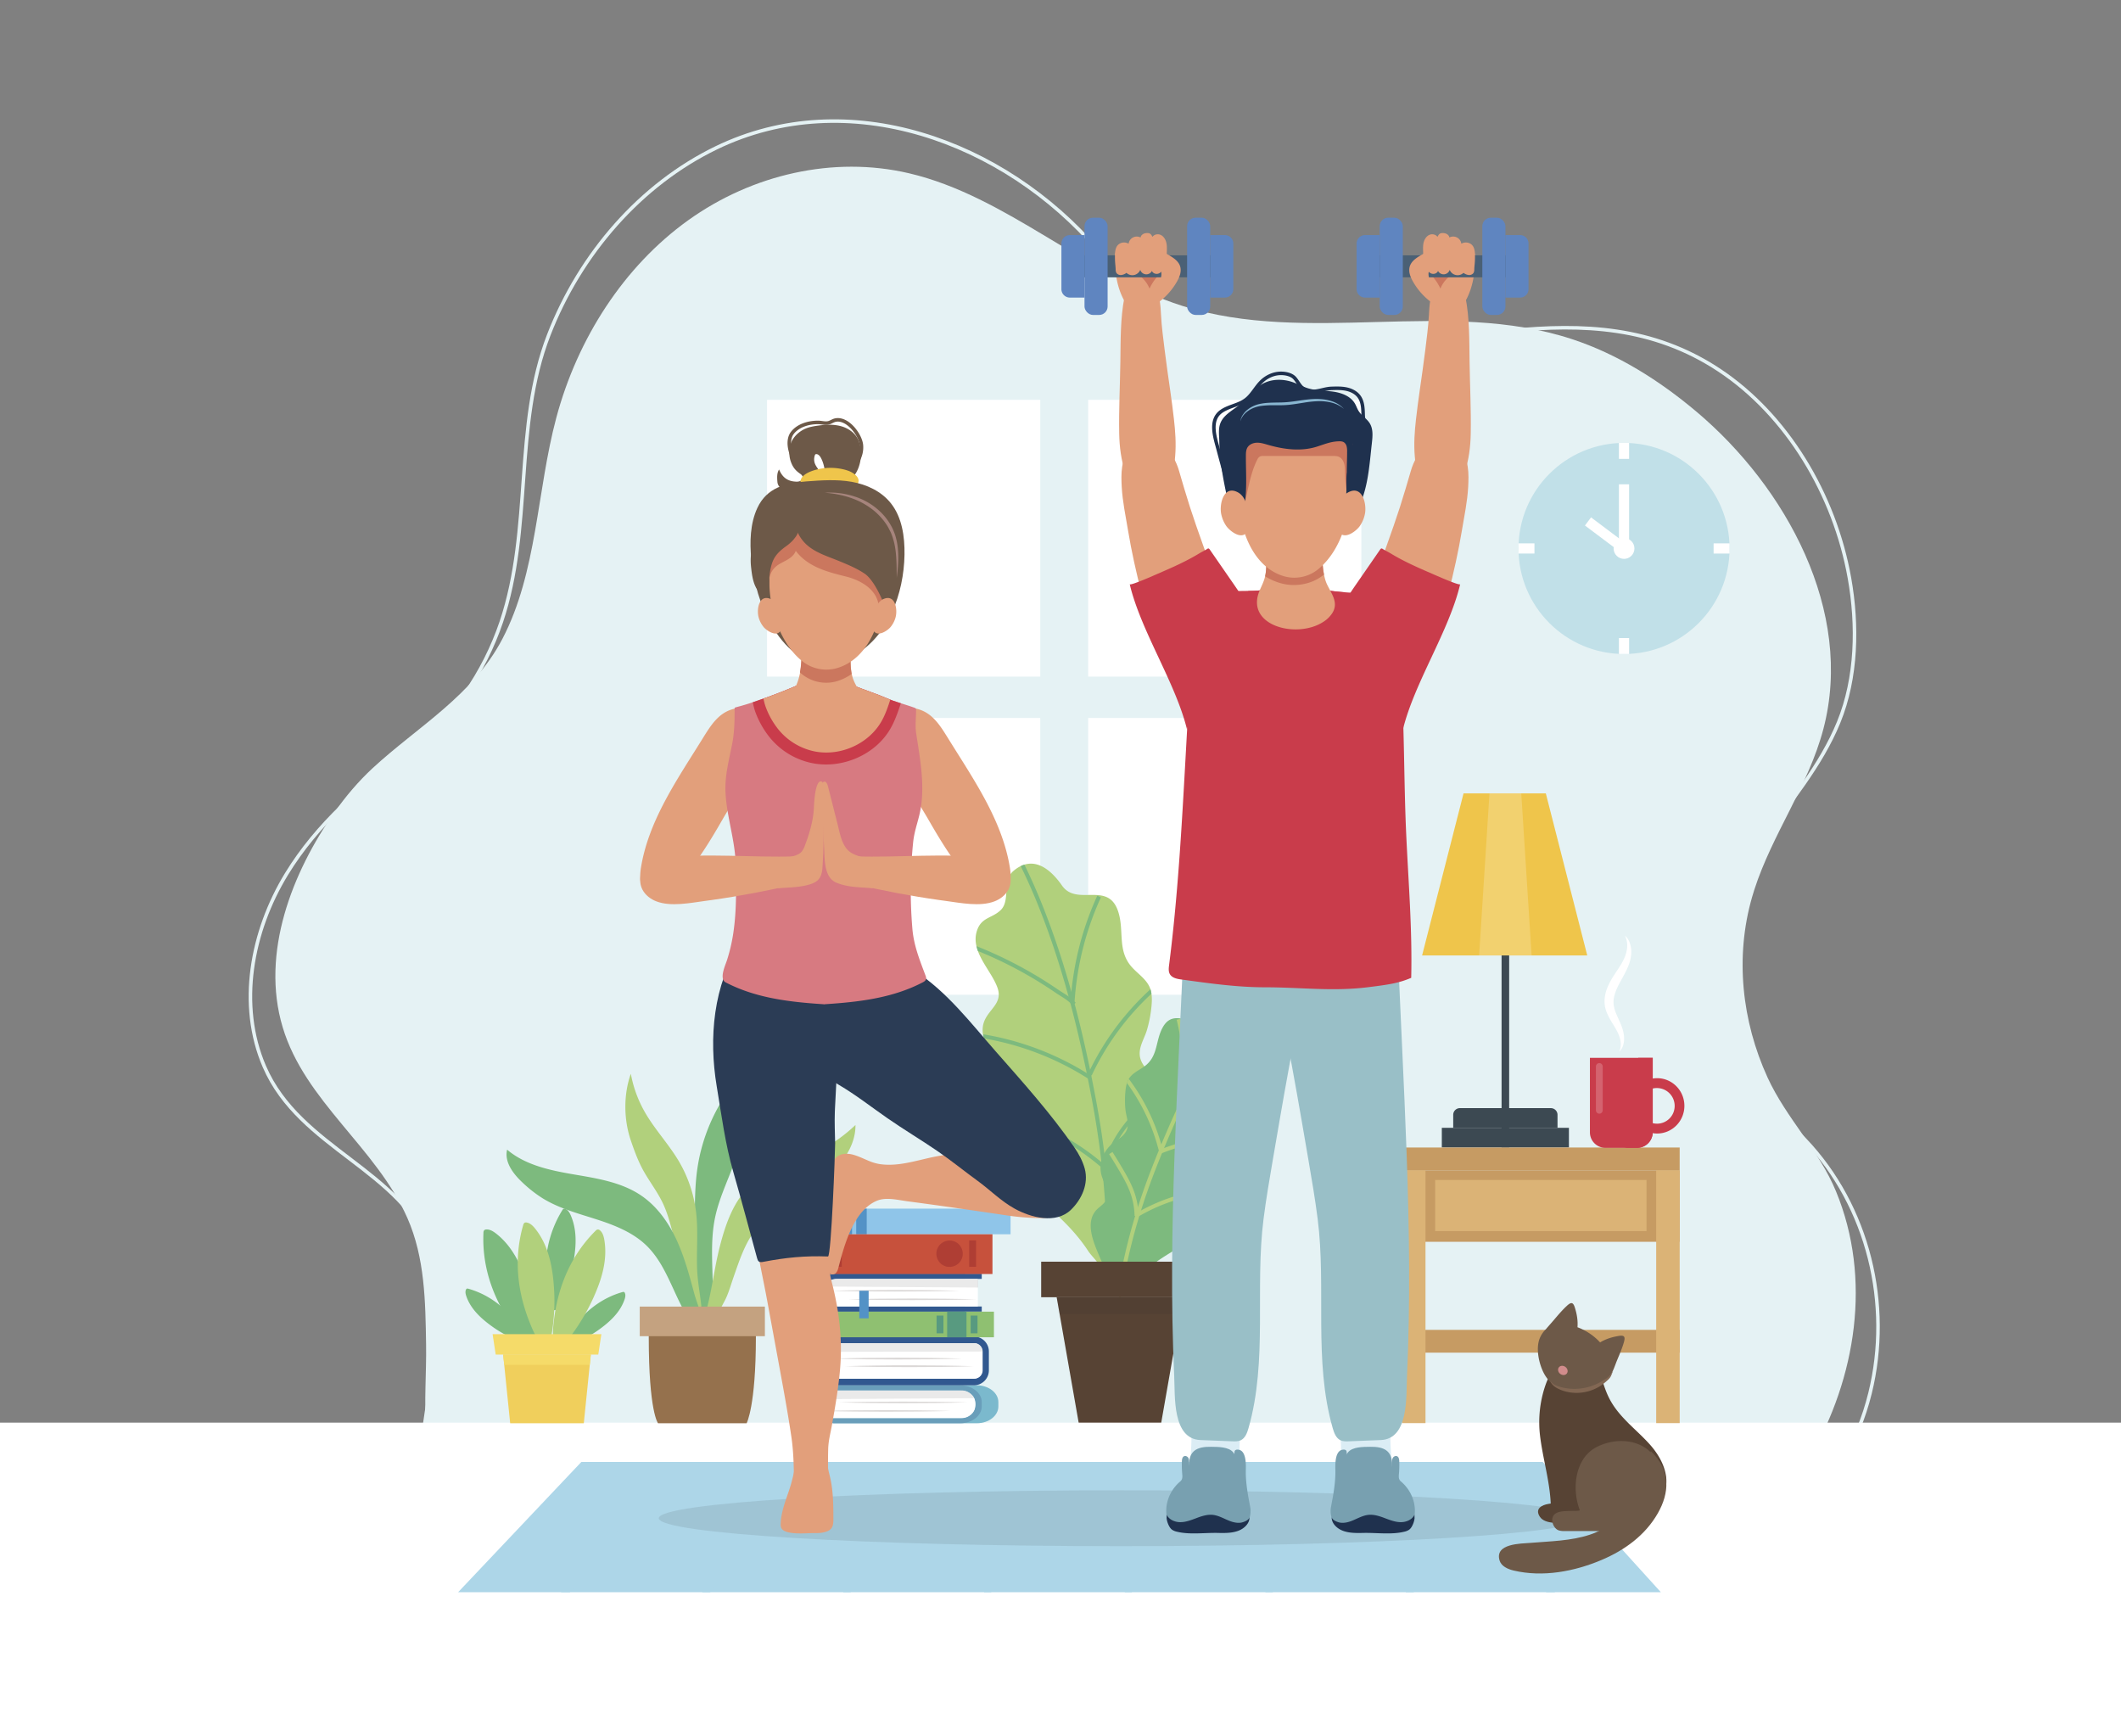
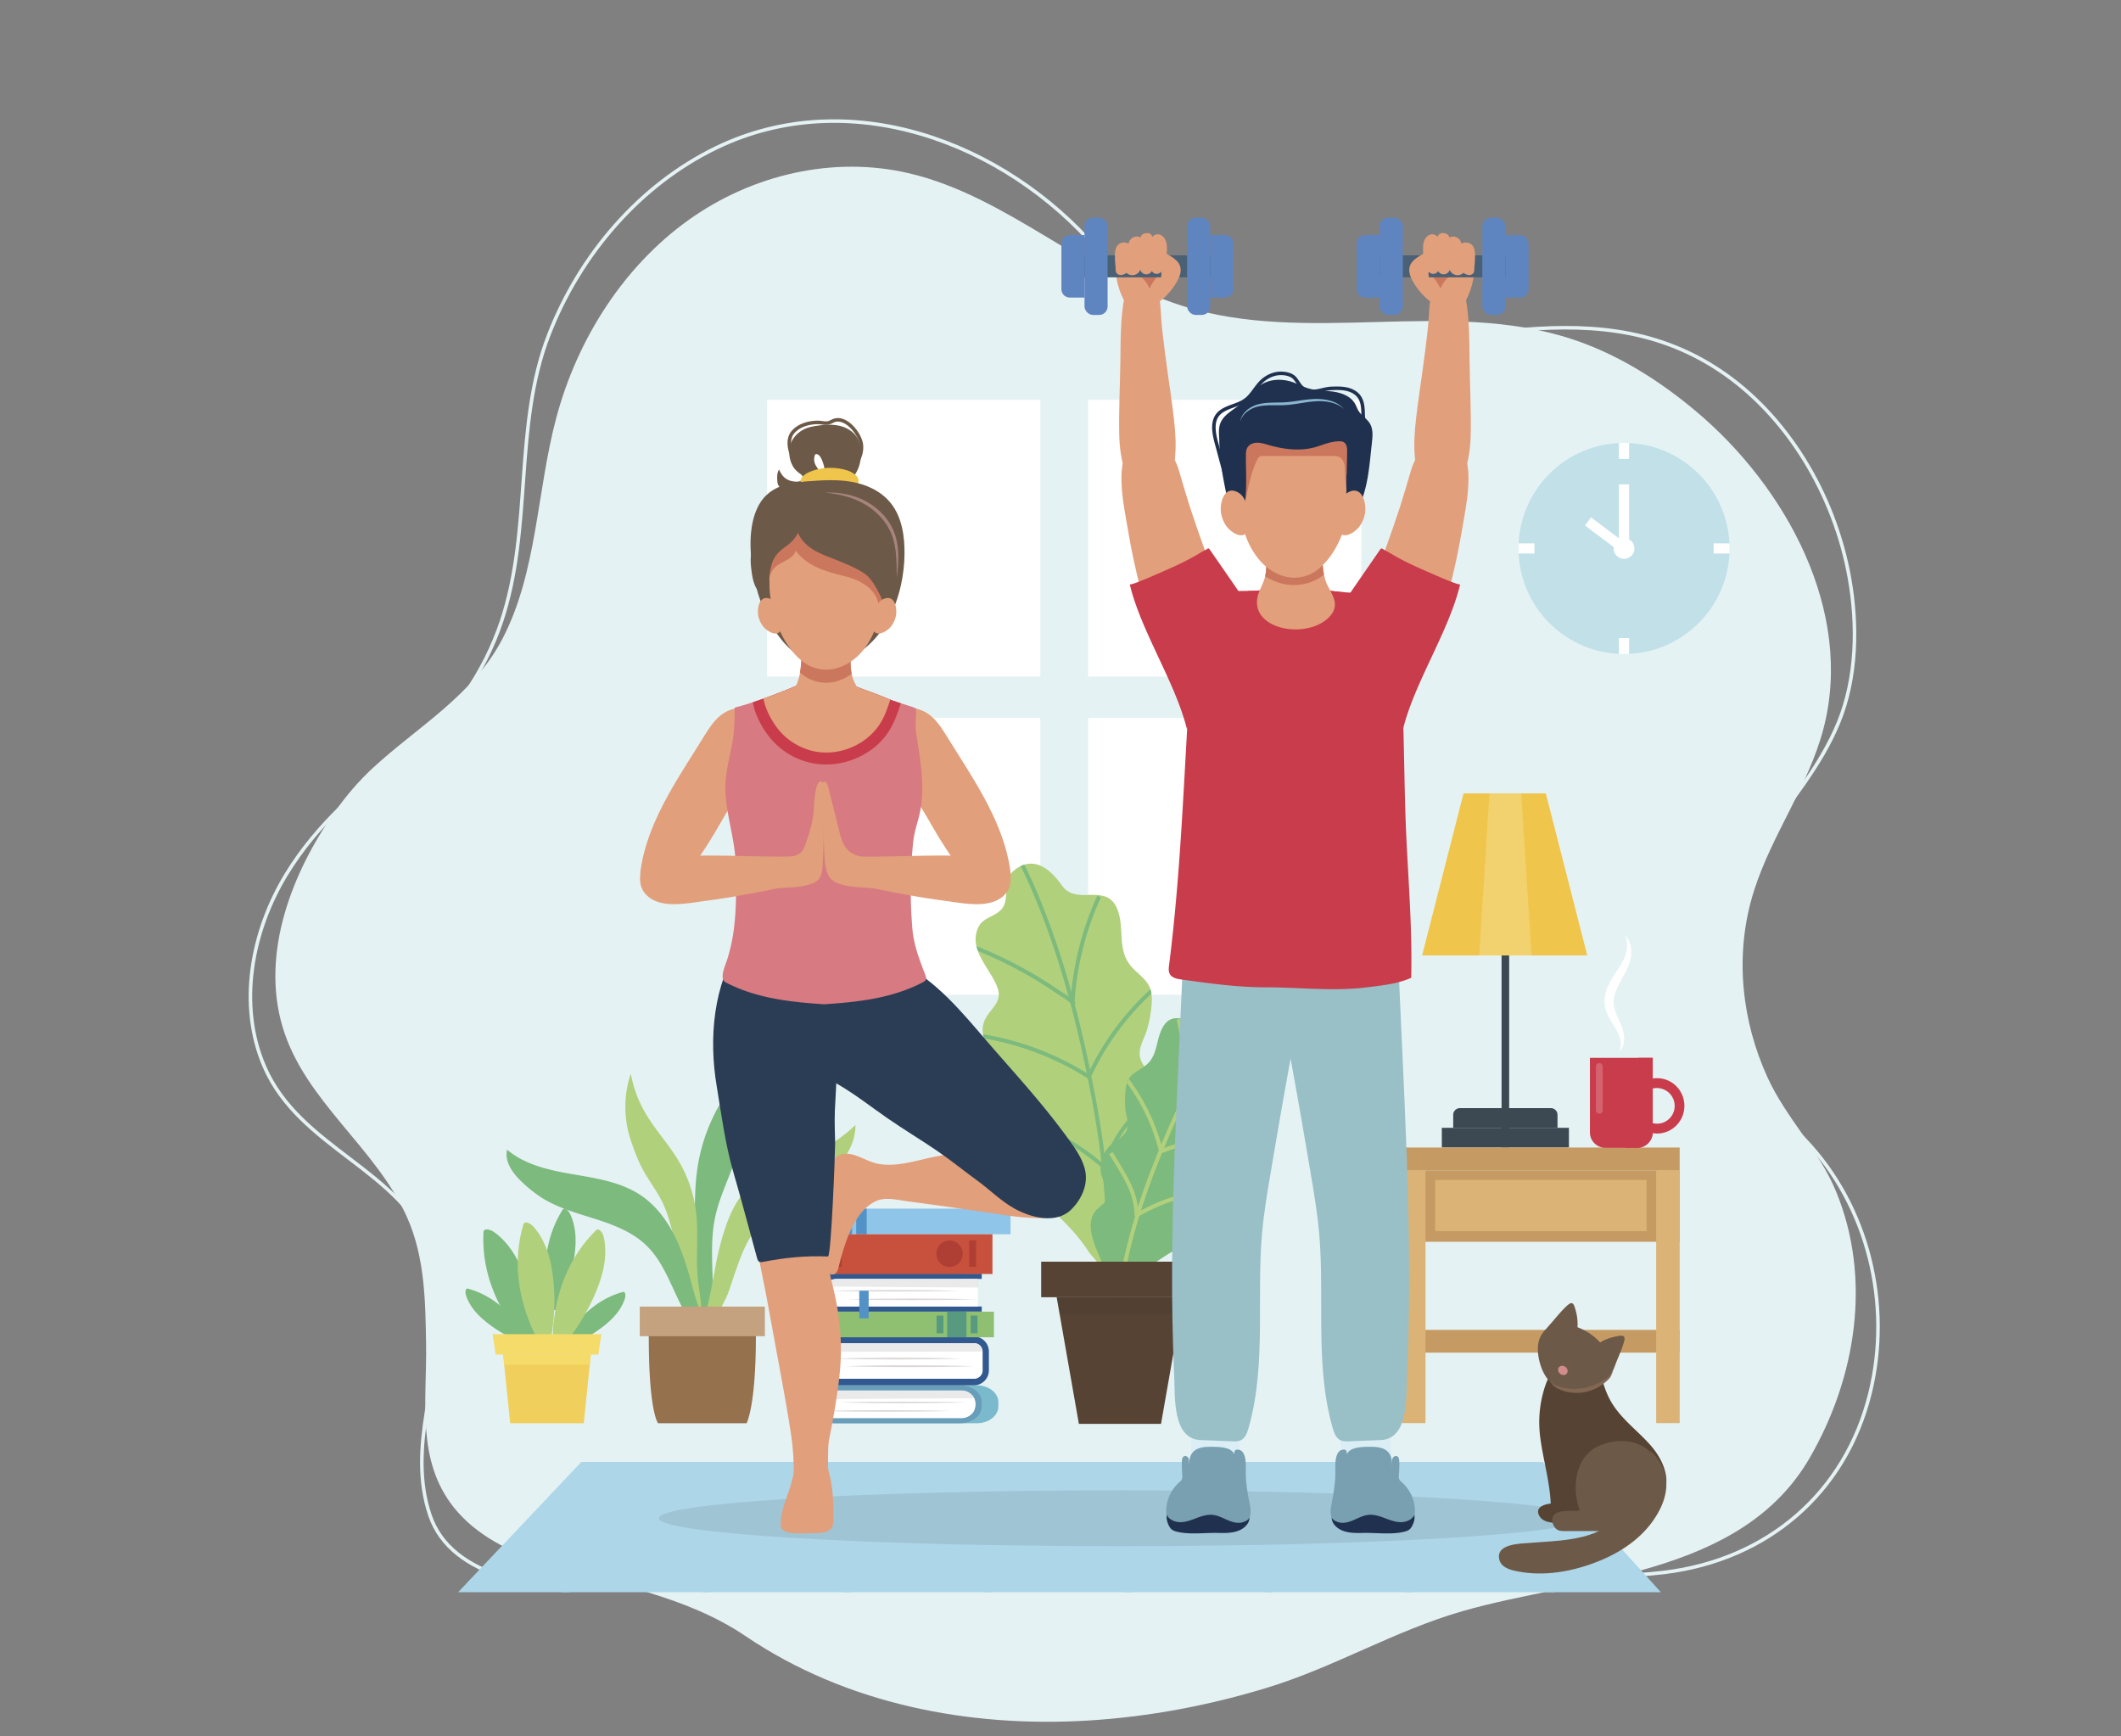
<svg xmlns="http://www.w3.org/2000/svg" viewBox="0 0 3012.09 2465.67">
  <rect x="0" y="0" width="3012.09" height="2465.67" fill="#808080" stroke="none" />
  <defs>
    <style>.cls-1{fill:#b1d07c;}.cls-2{fill:#7dba7e;}.cls-3{fill:#add6e8;}.cls-4{fill:#f0cf5c;}.cls-5{fill:#d77a81;}.cls-24,.cls-6{fill:#c93c4b;}.cls-7{isolation:isolate;}.cls-17,.cls-40,.cls-45,.cls-57,.cls-60,.cls-8{fill:none;}.cls-8{stroke:#e5f2f4;}.cls-17,.cls-45,.cls-57,.cls-60,.cls-8{stroke-miterlimit:10;}.cls-45,.cls-57,.cls-60,.cls-8{stroke-width:5px;}.cls-9{fill:#e5f2f4;}.cls-10,.cls-21{fill:#fff;}.cls-11{clip-path:url(#clip-path);}.cls-12{clip-path:url(#clip-path-2);}.cls-13{fill:#574334;}.cls-14,.cls-41{opacity:0.1;}.cls-15,.cls-41{fill:#272425;}.cls-16{clip-path:url(#clip-path-3);}.cls-17{stroke:#add6e8;stroke-width:10px;mix-blend-mode:screen;}.cls-18{fill:#c1e0e8;}.cls-19{fill:#3c4952;}.cls-20{fill:#efc54b;}.cls-21{opacity:0.2;}.cls-22{fill:#c69b63;}.cls-23{fill:#dbb376;}.cls-24,.cls-38,.cls-57,.cls-59{mix-blend-mode:multiply;}.cls-25{fill:#7bb9cd;}.cls-26{fill:#699eba;}.cls-27{fill:#dad7d6;}.cls-28{fill:#31588f;}.cls-29{fill:#8fc071;}.cls-30{fill:#589a80;}.cls-31{fill:#8fc5e9;}.cls-32{fill:#5392c6;}.cls-33{fill:#c7513c;}.cls-34{fill:#af3e34;}.cls-35{fill:#95714d;}.cls-36{fill:#c4a280;}.cls-37{clip-path:url(#clip-path-4);}.cls-38,.cls-39{fill:#f5db69;}.cls-42{fill:#6d5948;}.cls-43{fill:#d18c8c;}.cls-44{fill:#826753;}.cls-45{stroke:#6d5948;}.cls-46{fill:#e29f7b;}.cls-47{fill:#2b3c55;}.cls-48{clip-path:url(#clip-path-5);}.cls-49{fill:#cb775e;}.cls-50{fill:#a6847c;}.cls-51{fill:#dbedf5;}.cls-52{fill:#78a0b0;}.cls-53{fill:#1f314e;}.cls-54{fill:#4a6075;}.cls-55{fill:#5f85c0;}.cls-56{fill:#99bfc7;}.cls-57{stroke:#99bfc7;}.cls-58{clip-path:url(#clip-path-6);}.cls-60{stroke:#1f314e;}.cls-61{fill:#e5904a;}.cls-62{fill:#89b6d1;}</style>
    <clipPath id="clip-path" transform="translate(0 0)">
      <path class="cls-1" d="M1540.26,1270.86c-12.11-.07-23.86-1.62-32.16-13.51-16.28-23.32-41.14-44.25-69-20.54-16.08,13.68-4,41.82-17.83,55.35-12.24,12-27.79,10-34,29.85-9.21,29.23,19.81,54.83,29.12,80.1,7.82,21.21-9.76,29.29-17.66,45.82-6.09,12.74-3,26.38,3.68,38.56,11.7,21.48,37.64,38.77,31.63,66.58-5,23.21-9.68,43.89,10.8,61.48,14,12.06,40.08,23,38.1,45.36-.71,7.9-6.17,14.63-7.67,22.42-2.37,12.32,5.61,24.31,14.88,32.77,21.09,19.24,39.61,37.39,55.41,61.6,6.75,10.35,33.78,33.71,23,47.85,19.63-25.71,40.38-50.64,58.22-77.67,14.67-22.23,36.79-54.74,21.73-82.12-4.68-8.51-13.39-14.86-15.77-24.28-4.31-17,12.4-32.79,18.62-47.26,9.75-22.73,2.59-49.12-14.59-66.18-8.13-8.07-17-16.94-18.15-28.34-1.31-12.44,6.49-24,10-35.52a176.38,176.38,0,0,0,6.49-32.82c.84-7.76,1.17-15.7-.66-23.29-3.47-14.43-16.47-22.46-26.09-32.7-22.9-24.38-10.86-53-20.87-81.39C1578.46,1267.55,1558.94,1271,1540.26,1270.86Z" />
    </clipPath>
    <clipPath id="clip-path-2" transform="translate(0 0)">
      <path class="cls-2" d="M1689,1448.54c8.8,1.62,17.54,2.12,25.2-5.35,15-14.66,36-26.41,52.91-5.35,9.76,12.15-2.9,30.88,5.26,42.62,7.22,10.37,18.78,11.09,20.57,26.37,2.64,22.47-22,37-32.21,54.07-8.6,14.3,3,22.59,6.47,35.67,2.65,10.09-1.5,19.55-8,27.47-11.46,14-32.67,22.91-32.16,43.91.42,17.53.94,33.18-16.35,43.1-11.85,6.81-32.26,11.17-33.91,27.64-.59,5.82,2.45,11.46,2.46,17.32,0,9.26-7.44,16.86-15.33,21.71-18,11-33.91,21.64-48.72,37-6.33,6.57-29.17,19.78-23.29,31.53-10.69-21.36-22.29-42.32-31.49-64.4-7.56-18.15-19.1-44.8-4.39-62.57,4.57-5.53,11.77-8.93,14.8-15.43,5.48-11.75-4.46-25.5-7-36.86-3.94-17.84,4.91-36,19.74-46,7-4.73,14.64-10,17.09-18,2.67-8.85-1.39-18.34-2.37-27.16a130.65,130.65,0,0,1-.16-24.7c.46-5.75,1.33-11.55,3.7-16.8,4.52-10,15.06-14,23.45-20.11,20-14.52,15.23-37,26.41-56.15C1661.75,1440.84,1675.44,1446,1689,1448.54Z" />
    </clipPath>
    <clipPath id="clip-path-3" transform="translate(0 0)">
      <polygon class="cls-3" points="2358.62 2260.9 650.61 2260.9 825.59 2075.94 2190.93 2075.94 2358.62 2260.9" />
    </clipPath>
    <clipPath id="clip-path-4" transform="translate(0 0)">
      <polygon class="cls-4" points="829.07 2020.97 724.52 2020.97 714.56 1923.49 839.03 1923.49 829.07 2020.97" />
    </clipPath>
    <clipPath id="clip-path-5" transform="translate(0 0)">
      <path class="cls-5" d="M1314.29,1385.08c-8.38-22.26-16.6-42.61-18.59-66.32a659.63,659.63,0,0,1-2.09-73.32q.66-24.74,3.18-49.38c1.45-14.11,5.39-24.71,8.7-38.31,9.37-38.51,1.24-78.8-4.51-117.24-1.53-10.27,0-21.92,0-32.31a3.6,3.6,0,0,0-.39-2,3.7,3.7,0,0,0-1.9-1.21c-13.13-4.83-26.75-8.07-39.49-13.58-13.69-5.92-31.6-11.76-45.43-17.38-27.72-11.27-49.19-15.07-76.86-2.89q-30.22,13.3-61.56,23.89c-9.86,3.55-20.23,6.7-30.45,9.35a2.34,2.34,0,0,0-1.35.69,2.38,2.38,0,0,0-.3,1.42c0,17.6-.25,33.66-3.66,50.88-4.54,22.88-10.47,44.72-9.26,68.29,1.79,34.85,13.73,67.4,14.5,102.76.65,30.11,1.25,60.42-2.6,90.36a244.44,244.44,0,0,1-9.79,44.59c-2.63,8-11.4,26.63-1.86,31.62,39.74,20.77,84.29,27,127.85,30.22,3.82.28,7.55.55,11.22.79v.11l.77,0,.77,0V1426c3.68-.24,7.4-.51,11.23-.79,43.56-3.21,88.1-9.45,127.84-30.22,2-1,4.21-2.37,4.83-4.63C1315.54,1388.6,1314.92,1386.76,1314.29,1385.08Z" />
    </clipPath>
    <clipPath id="clip-path-6" transform="translate(0 0)">
      <path class="cls-6" d="M1674.34,1226.27c7.31-98.49,11.07-197.55,18.2-295.64,2.14-29.29,1.68-45.4,7.68-74.21.15-.72-3.82-14-3.22-14.47s55.5-3,77.68-2.86c19.88.15,39.58-5.35,59.79-5.5,19.36-.15,37.72,3.18,56.78,5.6,21.93,2.78,44.47,3.09,66.53,4.63a8.78,8.78,0,0,1,4.59,1.18,8.61,8.61,0,0,1,2.36,3.15c19.77,37.74,23.15,80.57,25.6,122,4.23,71.67,3.39,143.49,6.7,215.19,3.12,67.59,8.69,134.65,7.07,203.17-17.71,7.48-31.09,9.62-62.3,13.43-49.78,6.07-95,0-145.18,0-40,0-79.89-5.72-119.52-11.15-6-.83-12.78-2.3-15.76-7.56-2.14-3.77-1.65-8.41-1.11-12.71C1666.33,1322.72,1670.76,1274.57,1674.34,1226.27Z" />
    </clipPath>
  </defs>
  <g class="cls-7">
    <g id="Layer_1" data-name="Layer 1">
      <path class="cls-8" d="M1097.27,2278.7c-77.52-27.78-162.48-19.8-244.81-21s-210.85-14.58-241.86-106c-32.82-96.76,14.75-197.09,15.16-294.86.11-26.76-2.72-53.84-11.94-79-43.16-117.61-187.72-146.1-238.36-263.3-37.83-87.55-18.3-192.1,31.44-273.48,43.2-70.69,106.51-126.27,173.49-173.78,61-43.26,107.62-113.16,131.54-184.21,44.66-132.72,17.24-277.81,67.3-407.22C824.07,360,910,261.81,1017.18,209.92c187.13-90.54,408.29-10,541.69,144.9,71.56,83.09,174.4,131.3,279.08,139.87,203.33,16.65,415.13-93.87,603.51,30.89,96,63.58,163.86,176.3,185,295.24,11.91,67,10.54,141.53-15.32,204.78-25.45,62.24-69.34,113-107,166.8-62.67,89.36-97,208.8-38.36,309.45,25.63,44,62.65,80,97.76,116.88,89.87,94.42,123.15,233.41,92.21,359.31-35.12,142.89-146.47,236.71-291.49,254.66-107.32,13.28-226.11-4.08-323.38,52.64" transform="translate(0 0)" />
      <path class="cls-9" d="M474.71,1153.83c-59.28,84.29-105,199-73.28,304.82,31.64,105.53,132.84,170.6,177.06,270.83,25,56.65,25.67,118.94,26.61,179.76,1.24,79.6-14.31,164.14,39.49,231.41,31.83,39.8,79.85,63.31,128.41,78.76,97.52,31,199.69,45.58,286.31,104.17,142.31,96.25,317.08,129.91,486.67,119.51,86-5.27,171.3-21.46,253.68-46.61,95.72-29.21,180.8-80.92,277.17-108.63,167-48,395.43-48.66,493.17-217.66,65.81-113.78,88.6-254.41,37.41-378.37-24.34-59-70.8-104-97.26-161.84-36.57-80-46.42-171.11-22-256q1.53-5.23,3.18-10.44c25.52-79.41,76.89-147.69,98.14-228.52,43.86-166.89-53.06-343.35-180.47-450.62-52.95-44.57-112.1-81.67-176.53-102.82-177.7-58.33-375.15,9.18-553.39-47.24-136.74-43.29-249-155.8-388.32-188.34C1183.69,221,1068,247.64,977,313S820.09,480.61,790,593.24c-27.87,104.36-27,219-76.44,313.8-42.3,81.1-120.69,124.87-184.34,183.71C509.41,1109.07,491.12,1130.5,474.71,1153.83Z" transform="translate(0 0)" />
      <rect class="cls-10" x="1089.33" y="1019.53" width="387.96" height="393.01" />
      <rect class="cls-10" x="1545.33" y="1019.53" width="387.96" height="393.01" />
      <rect class="cls-10" x="1089.33" y="567.75" width="387.96" height="393.01" />
      <rect class="cls-10" x="1545.33" y="567.75" width="387.96" height="393.01" />
      <path class="cls-1" d="M1540.26,1270.86c-12.11-.07-23.86-1.62-32.16-13.51-16.28-23.32-41.14-44.25-69-20.54-16.08,13.68-4,41.82-17.83,55.35-12.24,12-27.79,10-34,29.85-9.21,29.23,19.81,54.83,29.12,80.1,7.82,21.21-9.76,29.29-17.66,45.82-6.09,12.74-3,26.38,3.68,38.56,11.7,21.48,37.64,38.77,31.63,66.58-5,23.21-9.68,43.89,10.8,61.48,14,12.06,40.08,23,38.1,45.36-.71,7.9-6.17,14.63-7.67,22.42-2.37,12.32,5.61,24.31,14.88,32.77,21.09,19.24,39.61,37.39,55.41,61.6,6.75,10.35,33.78,33.71,23,47.85,19.63-25.71,40.38-50.64,58.22-77.67,14.67-22.23,36.79-54.74,21.73-82.12-4.68-8.51-13.39-14.86-15.77-24.28-4.31-17,12.4-32.79,18.62-47.26,9.75-22.73,2.59-49.12-14.59-66.18-8.13-8.07-17-16.94-18.15-28.34-1.31-12.44,6.49-24,10-35.52a176.38,176.38,0,0,0,6.49-32.82c.84-7.76,1.17-15.7-.66-23.29-3.47-14.43-16.47-22.46-26.09-32.7-22.9-24.38-10.86-53-20.87-81.39C1578.46,1267.55,1558.94,1271,1540.26,1270.86Z" transform="translate(0 0)" />
      <g class="cls-11">
        <path class="cls-2" d="M1573.73,1853.78l-5.63-.49c7.86-90.06,2.05-188-17.28-291-20.15-107.43-43.58-193.15-73.76-269.78a835.17,835.17,0,0,0-38.25-83.81l5-2.64a840,840,0,0,1,38.52,84.38c30.3,77,53.84,163,74,270.81C1575.79,1664.8,1581.63,1763.21,1573.73,1853.78Z" transform="translate(0 0)" />
        <path class="cls-2" d="M1523.55,1427.77c-6.13-6.45-10.86-9.42-16.84-13.17-2.4-1.51-5.13-3.22-8.19-5.31a584.81,584.81,0,0,0-135.11-68.5l1.88-5.33a590.92,590.92,0,0,1,136.41,69.17c3,2,5.53,3.63,8,5.18,6.32,4,11.32,7.1,17.93,14.07Z" transform="translate(0 0)" />
        <path class="cls-2" d="M1546.81,1532.63a401,401,0,0,0-151.3-58.4l.91-5.57a406.62,406.62,0,0,1,153.46,59.23Z" transform="translate(0 0)" />
        <path class="cls-2" d="M1564.71,1658.15a340,340,0,0,0-149.25-74.92l1.22-5.51a345.64,345.64,0,0,1,151.73,76.16Z" transform="translate(0 0)" />
        <path class="cls-2" d="M1526,1422.8l-5.64-.37a427.46,427.46,0,0,1,37.93-150.51l5.13,2.35A421.78,421.78,0,0,0,1526,1422.8Z" transform="translate(0 0)" />
        <path class="cls-2" d="M1550.32,1527.21l-5.12-2.39a381.93,381.93,0,0,1,92.48-123.58l3.74,4.23A376.11,376.11,0,0,0,1550.32,1527.21Z" transform="translate(0 0)" />
        <path class="cls-2" d="M1572.18,1660.17l-5.53-1.16a143.78,143.78,0,0,1,15.89-41.9c8.81-15.42,20.25-28.88,31.22-41.34,8.11-9.22,16.48-18.44,24.88-27.43l4.13,3.86c-8.36,8.94-16.7,18.13-24.78,27.3-10.77,12.24-22,25.45-30.55,40.41A138,138,0,0,0,1572.18,1660.17Z" transform="translate(0 0)" />
      </g>
      <path class="cls-2" d="M1689,1448.54c8.8,1.62,17.54,2.12,25.2-5.35,15-14.66,36-26.41,52.91-5.35,9.76,12.15-2.9,30.88,5.26,42.62,7.22,10.37,18.78,11.09,20.57,26.37,2.64,22.47-22,37-32.21,54.07-8.6,14.3,3,22.59,6.47,35.67,2.65,10.09-1.5,19.55-8,27.47-11.46,14-32.67,22.91-32.16,43.91.42,17.53.94,33.18-16.35,43.1-11.85,6.81-32.26,11.17-33.91,27.64-.59,5.82,2.45,11.46,2.46,17.32,0,9.26-7.44,16.86-15.33,21.71-18,11-33.91,21.64-48.72,37-6.33,6.57-29.17,19.78-23.29,31.53-10.69-21.36-22.29-42.32-31.49-64.4-7.56-18.15-19.1-44.8-4.39-62.57,4.57-5.53,11.77-8.93,14.8-15.43,5.48-11.75-4.46-25.5-7-36.86-3.94-17.84,4.91-36,19.74-46,7-4.73,14.64-10,17.09-18,2.67-8.85-1.39-18.34-2.37-27.16a130.65,130.65,0,0,1-.16-24.7c.46-5.75,1.33-11.55,3.7-16.8,4.52-10,15.06-14,23.45-20.11,20-14.52,15.23-37,26.41-56.15C1661.75,1440.84,1675.44,1446,1689,1448.54Z" transform="translate(0 0)" />
      <g class="cls-12">
        <path class="cls-1" d="M1588.93,1867.23l-5.62-.57c6.81-66.85,24.68-137.5,53.12-210,29.6-75.44,58.6-134.64,91.26-186.32a621.61,621.61,0,0,1,39.67-55.94l4.41,3.53a615.1,615.1,0,0,0-39.3,55.43c-32.47,51.37-61.31,110.26-90.78,185.36C1613.44,1730.75,1595.68,1800.89,1588.93,1867.23Z" transform="translate(0 0)" />
        <path class="cls-1" d="M1679.84,1565.27l-3.29-4.59a60.1,60.1,0,0,1,15.12-7.81c2-.78,4.07-1.59,6.49-2.65a437.12,437.12,0,0,1,108.71-31.34l.85,5.59a431.29,431.29,0,0,0-107.3,30.93c-2.53,1.1-4.75,2-6.7,2.73C1688.71,1560.08,1685.1,1561.49,1679.84,1565.27Z" transform="translate(0 0)" />
        <path class="cls-1" d="M1648.29,1638.19l-2.12-5.23A301.27,301.27,0,0,1,1766,1611.18l-.14,5.65A295.45,295.45,0,0,0,1648.29,1638.19Z" transform="translate(0 0)" />
        <path class="cls-1" d="M1618,1726.72l-2.83-4.89a256,256,0,0,1,121-34.34l.16,5.64A250.42,250.42,0,0,0,1618,1726.72Z" transform="translate(0 0)" />
        <path class="cls-1" d="M1683.17,1561.32l-5.61-.69A310.58,310.58,0,0,0,1671,1448l5.49-1.34A316.34,316.34,0,0,1,1683.17,1561.32Z" transform="translate(0 0)" />
        <path class="cls-1" d="M1645.51,1633.27a277.09,277.09,0,0,0-49.1-100.64l4.46-3.46A282.47,282.47,0,0,1,1651,1631.88Z" transform="translate(0 0)" />
        <path class="cls-1" d="M1611.23,1726.52a101.58,101.58,0,0,0-5.46-31.09c-4.11-12-10.41-23.06-16.51-33.4-4.59-7.77-9.36-15.58-14.18-23.22l4.78-3c4.85,7.68,9.65,15.54,14.26,23.36,6.25,10.59,12.71,22,17,34.44a106.64,106.64,0,0,1,5.76,32.82Z" transform="translate(0 0)" />
      </g>
      <polygon class="cls-13" points="1500.61 1842.05 1680.33 1842.05 1648.8 2021.9 1532.14 2021.9 1500.61 1842.05" />
      <rect class="cls-13" x="1478.6" y="1791.57" width="223.73" height="50.48" transform="translate(3180.93 3633.62) rotate(180)" />
      <g class="cls-14">
        <polygon class="cls-15" points="1676.14 1865.9 1504.79 1865.9 1500.61 1842.05 1680.33 1842.05 1676.14 1865.9" />
      </g>
-       <rect class="cls-10" y="2020.12" width="3012.09" height="445.55" />
      <polygon class="cls-3" points="2358.62 2260.9 650.61 2260.9 825.59 2075.94 2190.93 2075.94 2358.62 2260.9" />
      <g class="cls-16">
        <line class="cls-17" x1="998.22" y1="2010.86" x2="733.11" y2="2350.41" />
        <line class="cls-17" x1="1143.88" y1="2010.86" x2="952.39" y2="2350.41" />
        <line class="cls-17" x1="1289.54" y1="2010.86" x2="1171.67" y2="2350.41" />
        <line class="cls-17" x1="1435.21" y1="2010.86" x2="1390.95" y2="2350.41" />
        <line class="cls-17" x1="1580.87" y1="2010.86" x2="1610.23" y2="2350.41" />
        <line class="cls-17" x1="1726.54" y1="2010.86" x2="1829.51" y2="2350.41" />
        <line class="cls-17" x1="1872.2" y1="2010.86" x2="2048.79" y2="2350.41" />
        <line class="cls-17" x1="2017.86" y1="2010.86" x2="2268.07" y2="2350.41" />
      </g>
      <circle class="cls-9" cx="2306.33" cy="778.8" r="164.87" transform="translate(124.81 1858.93) rotate(-45)" />
      <circle class="cls-18" cx="2306.33" cy="778.8" r="149.88" />
      <rect class="cls-10" x="2299.11" y="628.92" width="14.44" height="22.66" transform="translate(4612.65 1280.51) rotate(180)" />
      <rect class="cls-10" x="2299.11" y="687.72" width="14.44" height="91.09" transform="translate(4612.65 1466.52) rotate(180)" />
      <rect class="cls-10" x="2437.65" y="767.47" width="14.44" height="22.66" transform="translate(1666.07 3223.68) rotate(-90)" />
      <rect class="cls-10" x="2299.11" y="906.02" width="14.44" height="22.66" />
      <rect class="cls-10" x="2160.56" y="767.47" width="14.44" height="22.66" transform="translate(2946.58 -1388.98) rotate(90)" />
      <rect class="cls-10" x="2276.37" y="726.08" width="14.44" height="71.31" transform="translate(4263.93 -606.95) rotate(126.9)" />
      <circle class="cls-10" cx="2306.33" cy="778.8" r="14.78" transform="translate(124.81 1858.93) rotate(-45)" />
      <rect class="cls-19" x="2132.42" y="1265.28" width="10.79" height="364.16" />
      <rect class="cls-19" x="2047.57" y="1601.48" width="180.49" height="27.96" />
      <path class="cls-19" d="M2073.25,1573.53h129.12a9.5,9.5,0,0,1,9.5,9.5v18.46a0,0,0,0,1,0,0H2063.75a0,0,0,0,1,0,0V1583A9.5,9.5,0,0,1,2073.25,1573.53Z" />
      <polygon class="cls-20" points="2254.11 1356.75 2019.56 1356.75 2078.41 1126.61 2195.26 1126.61 2254.11 1356.75" />
      <polygon class="cls-21" points="2175.09 1356.75 2100.54 1356.75 2115.26 1126.61 2160.38 1126.61 2175.09 1356.75" />
      <rect class="cls-22" x="1991.03" y="1629.44" width="394.33" height="32.37" />
      <rect class="cls-22" x="1991.03" y="1888.39" width="394.33" height="32.37" />
      <rect class="cls-22" x="1991.03" y="1661.81" width="394.33" height="101.52" />
      <rect class="cls-23" x="1991.03" y="1661.81" width="33.36" height="359.01" />
      <rect class="cls-23" x="2352" y="1661.81" width="33.36" height="359.01" />
      <rect class="cls-23" x="2038.12" y="1675.54" width="300.15" height="72.59" />
      <path class="cls-10" d="M2299.4,1493.41c3.31-6.84,2.72-14,.63-20.55s-5.58-12.41-9.46-18.68-7.91-12.94-10.36-21.06-1.77-17.42.51-25.2c4.93-15.89,15-27.6,22-39.57,3.48-6.06,6.33-12.22,7.46-19a32.72,32.72,0,0,0-2.48-20.7c5.75,5,8.53,13.17,8.9,21.06s-1.65,16.06-4.71,23.18c-6,14.42-15.08,26.13-18.61,38.79a34.17,34.17,0,0,0-1.07,18.42c1.19,6.23,4.45,12.52,7.38,19.34,3.11,6.66,6.08,14.36,6.74,22.27S2305.21,1488.3,2299.4,1493.41Z" transform="translate(0 0)" />
      <path class="cls-6" d="M2257.89,1502.14h89.2a0,0,0,0,1,0,0v105.77a22,22,0,0,1-22,22h-45.2a22,22,0,0,1-22-22V1502.14A0,0,0,0,1,2257.89,1502.14Z" />
      <path class="cls-6" d="M2353.32,1531c-21.39,0-38.73,17.59-38.73,39.29s17.34,39.3,38.73,39.3,38.73-17.59,38.73-39.3S2374.71,1531,2353.32,1531Zm0,64.58a25.29,25.29,0,1,1,24.91-25.29A25.1,25.1,0,0,1,2353.32,1595.62Z" transform="translate(0 0)" />
      <path class="cls-21" d="M2271.22,1581.41h0a4.84,4.84,0,0,1-4.82-4.82v-62.18a4.84,4.84,0,0,1,4.82-4.83h0a4.84,4.84,0,0,1,4.83,4.83v62.18A4.84,4.84,0,0,1,2271.22,1581.41Z" transform="translate(0 0)" />
      <path class="cls-24" d="M2326.49,1502.14v105.18a22.6,22.6,0,0,1-22.59,22.59h20.6a22.6,22.6,0,0,0,22.59-22.59V1502.14Z" transform="translate(0 0)" />
      <path class="cls-25" d="M1183.25,2021h203.87c17,0,30.69-10.7,30.69-23.89V1991c0-13.2-13.74-23.9-30.69-23.9H1183.25v7.36H1373c6.52,0,11.8,4.11,11.8,9.19v20.83c0,5.08-5.28,9.19-11.8,9.19h-189.7Z" transform="translate(0 0)" />
      <path class="cls-26" d="M1159.64,2021H1363.5c17,0,30.7-10.7,30.7-23.89V1991c0-13.2-13.74-23.9-30.7-23.9H1159.64v7.36H1363.5c11.74,0,21.25,7.4,21.25,16.54v6.13c0,9.13-9.51,16.54-21.25,16.54H1159.64Z" transform="translate(0 0)" />
      <path class="cls-10" d="M1165.15,2013.67h200.59a19.61,19.61,0,0,0,19.61-19.61h0a19.61,19.61,0,0,0-19.61-19.6H1165.15Z" transform="translate(0 0)" />
      <path class="cls-27" d="M1374.33,1991.36q-22.89-.64-45.76-.87c-15.25-.18-30.5-.22-45.75-.25s-30.5.07-45.75.25-30.5.43-45.75.87q22.88.65,45.75.87c15.25.17,30.5.22,45.75.24s30.5-.07,45.75-.25S1359.07,1991.79,1374.33,1991.36Z" transform="translate(0 0)" />
      <path class="cls-27" d="M1349.73,2003.5q-22.87-.64-45.75-.86c-15.25-.18-30.51-.23-45.76-.25s-30.5.07-45.75.24-30.5.44-45.75.87q22.88.66,45.75.87c15.25.18,30.5.23,45.75.25s30.51-.07,45.76-.25S1334.48,2003.94,1349.73,2003.5Z" transform="translate(0 0)" />
      <g class="cls-14">
        <path class="cls-15" d="M1383.47,1985.35c-5.12-9.26-12.43-10.89-17.73-10.89h-201v12.32" transform="translate(0 0)" />
      </g>
      <path class="cls-28" d="M1169.77,1967.11h213.31a21.28,21.28,0,0,0,21.25-21.26v-26.76a21.27,21.27,0,0,0-21.25-21.25H1169.77v9.44h213.31a11.83,11.83,0,0,1,11.81,11.81v26.76a11.83,11.83,0,0,1-11.81,11.81H1169.77Z" transform="translate(0 0)" />
      <path class="cls-10" d="M1175.28,1957.66h208.39a11.81,11.81,0,0,0,11.81-11.81v-26.76a11.81,11.81,0,0,0-11.81-11.81H1175.28Z" transform="translate(0 0)" />
      <g class="cls-14">
        <path class="cls-15" d="M1395.48,1919.09a11.81,11.81,0,0,0-11.81-11.81H1175.28v12.33" transform="translate(0 0)" />
      </g>
      <path class="cls-27" d="M1366.36,1929.19q-22.87-.74-45.76-1c-15.25-.2-30.5-.26-45.75-.28s-30.5.07-45.75.28-30.5.5-45.75,1q22.88.76,45.75,1c15.25.21,30.5.26,45.75.28s30.5-.08,45.75-.28S1351.11,1929.69,1366.36,1929.19Z" transform="translate(0 0)" />
      <path class="cls-27" d="M1382.89,1940q-22.89-.75-45.76-1c-15.25-.21-30.5-.26-45.75-.29s-30.5.08-45.75.28-30.5.51-45.75,1q22.88.75,45.75,1c15.25.21,30.5.26,45.75.28s30.5-.08,45.75-.28S1367.63,1940.54,1382.89,1940Z" transform="translate(0 0)" />
      <path class="cls-26" d="M1370.59,1862.51H1166.72c-17,0-30.7-10.7-30.7-23.89v-6.13c0-13.2,13.75-23.89,30.7-23.89h203.87V1816h-189.7c-6.52,0-11.81,4.11-11.81,9.19V1846c0,5.08,5.29,9.19,11.81,9.19h189.7Z" transform="translate(0 0)" />
      <path class="cls-28" d="M1394.2,1862.51H1190.34c-17,0-30.7-10.7-30.7-23.89v-6.13c0-13.2,13.74-23.89,30.7-23.89H1394.2V1816H1190.34c-11.74,0-21.26,7.4-21.26,16.54v6.13c0,9.13,9.52,16.54,21.26,16.54H1394.2Z" transform="translate(0 0)" />
      <path class="cls-10" d="M1388.69,1855.16H1188.1a19.61,19.61,0,0,1-19.61-19.61h0a19.61,19.61,0,0,1,19.61-19.6h200.59Z" transform="translate(0 0)" />
      <path class="cls-27" d="M1179.51,1832.85q22.88-.64,45.75-.87c15.25-.18,30.5-.22,45.76-.25s30.5.07,45.75.25,30.5.44,45.75.87q-22.87.64-45.75.87c-15.25.18-30.5.22-45.75.24s-30.51-.07-45.76-.24S1194.76,1833.28,1179.51,1832.85Z" transform="translate(0 0)" />
      <path class="cls-27" d="M1204.11,1845q22.88-.66,45.75-.87c15.25-.18,30.5-.23,45.75-.25s30.5.07,45.75.25,30.51.43,45.76.87q-22.87.64-45.76.87c-15.25.17-30.5.22-45.75.24s-30.5-.07-45.75-.25S1219.36,1845.43,1204.11,1845Z" transform="translate(0 0)" />
      <g class="cls-14">
        <path class="cls-15" d="M1170.37,1826.84c5.12-9.26,12.43-10.89,17.73-10.89h201v12.33" transform="translate(0 0)" />
      </g>
      <rect class="cls-29" x="1153.34" y="1862.51" width="258.18" height="36.4" />
      <rect class="cls-30" x="1378.46" y="1868.12" width="9.74" height="25.19" />
      <rect class="cls-30" x="1330.05" y="1868.12" width="9.74" height="25.19" />
      <rect class="cls-30" x="1345.1" y="1862.51" width="27.45" height="36.4" />
      <rect class="cls-31" x="1176.95" y="1716.24" width="258.18" height="36.4" />
      <rect class="cls-32" x="1200.27" y="1716.24" width="9.74" height="36.4" />
      <rect class="cls-32" x="1215.92" y="1716.24" width="14.94" height="36.4" />
      <rect class="cls-33" x="1151.24" y="1752.64" width="258.18" height="56.45" />
      <rect class="cls-34" x="1376.36" y="1761.34" width="9.74" height="37.53" />
      <rect class="cls-34" x="1168.16" y="1761.34" width="9.74" height="37.53" />
      <rect class="cls-34" x="1185.68" y="1761.34" width="9.74" height="37.53" />
      <circle class="cls-34" cx="1348.49" cy="1780.1" r="18.77" transform="translate(-860.82 2105.92) rotate(-61.24)" />
      <rect class="cls-32" x="1220.28" y="1832.85" width="13.28" height="39.18" transform="translate(2453.85 3704.88) rotate(180)" />
      <path class="cls-2" d="M1062.56,1491.49c-4,14.87-13.23,27.58-21.55,40.28-7.71,11.75-11.71,24.13-18.61,36a255.7,255.7,0,0,0-31.8,89.91c-3.67,24.2-3.8,48.78-3.92,73.26-.24,46.24-.46,92.65,5.46,138.51.59,4.59,1.3,9.33,3.83,13.21,13.7-9.74,16.12-28.87,16.28-45.67.33-36-4.11-72.42,3.16-107.66,6.58-31.92,22.44-61.12,32.13-92.24C1062.1,1590.35,1062.39,1540.49,1062.56,1491.49Z" transform="translate(0 0)" />
      <path class="cls-1" d="M971.92,1817.4q12.41,32.3,24.83,64.6c1.8-27.08-5.55-52.06-6.68-78.63-1.17-27.35,1.69-54.83-1.56-82.1a186,186,0,0,0-24.5-72.39c-14.49-24.49-34.47-45.42-48.51-70.16a172.41,172.41,0,0,1-19.65-54c-10.54,29.68-10.15,65,0,94.72,5,14.78,10.72,30.31,18.44,43.91,8.65,15.27,19.47,29.26,27,45.16,6,12.59,9.79,26.09,13.29,39.59C960.51,1770.94,963.49,1795.46,971.92,1817.4Z" transform="translate(0 0)" />
      <path class="cls-2" d="M998.38,1899.33c4.58-20.28-7.55-44.2-12.78-63.72-7-25.94-14-52-25.42-76.32s-27.74-46.91-50-61.91c-28-18.9-62.79-24.15-96.12-29.87s-68.13-13.12-93.88-35c-4.23,17.58,8.71,34.44,21.94,46.78a183.85,183.85,0,0,0,28.2,22.09c23.22,14.42,50.08,21.51,76.11,29.86s52.4,18.62,71.94,37.73c35.67,34.88,41.92,92.31,78.36,126.38" transform="translate(0 0)" />
      <path class="cls-1" d="M1022.28,1769.81c8.29-32.15,19.71-65.31,44.39-87.52,24.48-22,58.13-29.89,88-43.81a226.68,226.68,0,0,0,60.2-41c.33,23.92-12.68,46.39-29.76,63.14s-38.09,28.79-58.4,41.44-40.53,26.43-54.87,45.57c-14.53,19.4-22,42.77-29.92,65.34-4.05,11.48-7.49,24.53-13.28,35.14-6.84,12.82-14.69,28.06-24.7,38.69-14.74,15.65-4.2-14.38-2.18-21.24C1010.86,1834.56,1014.16,1801.32,1022.28,1769.81Z" transform="translate(0 0)" />
      <path class="cls-35" d="M934.49,2021H1060.3s13.17-24.16,13.17-122.72c0-57.14-152.15-57.29-152.15,0C921.32,2005.06,934.49,2021,934.49,2021Z" transform="translate(0 0)" />
      <rect class="cls-36" x="908.55" y="1855.34" width="177.7" height="42.04" transform="translate(1994.79 3752.71) rotate(180)" />
      <polygon class="cls-4" points="829.07 2020.97 724.52 2020.97 714.56 1923.49 839.03 1923.49 829.07 2020.97" />
      <g class="cls-37">
        <rect class="cls-38" x="700.48" y="1908.99" width="152.62" height="29" />
      </g>
      <path class="cls-2" d="M755.88,1849q2.19,9.66,3.71,19.44,2.08,13.44,2.92,27c.33,5.41,2.52,19.78-7.45,14.76-11.61-5.85-19.6-16.86-27.13-27.46-27.69-39-43.59-83.84-41.36-132.25a5.35,5.35,0,0,1,1.1-3.63,4.42,4.42,0,0,1,2.84-1c5-.37,9.68,2.45,13.67,5.52,21.41,16.5,33.72,40.58,42.48,65.55A288.65,288.65,0,0,1,755.88,1849Z" transform="translate(0 0)" />
      <path class="cls-2" d="M808.75,1815.09q-2.25,7.67-5,15.17c-2.53,6.86-5.38,13.61-8.54,20.2-1.89,4-6,14.94-11.05,7.49-5.89-8.69-7.21-19.58-8.35-30-4.23-38.37,2.16-76.23,22.73-109.49a4.34,4.34,0,0,1,2.2-2.13,3.53,3.53,0,0,1,2.41.38c3.68,1.7,5.87,5.52,7.47,9.25,8.63,20,7.86,41.85,4.24,62.9A233.7,233.7,0,0,1,808.75,1815.09Z" transform="translate(0 0)" />
      <path class="cls-2" d="M839.19,1895.61q-5.3,3.23-10.82,6.09-7.56,3.93-15.48,7.13c-3.15,1.28-11.25,5.46-10.26-1.48,1.16-8.07,6.11-15,10.9-21.61,17.66-24.25,41.13-42.65,70.36-51a3.37,3.37,0,0,1,2.38-.07,2.78,2.78,0,0,1,1.18,1.48c1.23,2.91.48,6.25-.55,9.23-5.53,16-17.38,28.15-30.48,38.34A181.74,181.74,0,0,1,839.19,1895.61Z" transform="translate(0 0)" />
      <path class="cls-2" d="M709.94,1890.87q5.31,3.23,10.82,6.09c5,2.61,10.21,5,15.48,7.13,3.15,1.28,11.26,5.45,10.26-1.48-1.15-8.07-6.1-15-10.9-21.61-17.65-24.25-41.13-42.66-70.35-51a3.37,3.37,0,0,0-2.38-.07,2.76,2.76,0,0,0-1.19,1.47c-1.22,2.91-.48,6.25.55,9.23,5.53,16,17.39,28.15,30.48,38.35A183,183,0,0,0,709.94,1890.87Z" transform="translate(0 0)" />
      <path class="cls-1" d="M830.28,1867.14q-4.92,8.59-10.41,16.84-7.54,11.31-16.11,21.89c-3.42,4.21-11.52,16.29-15.47,5.84-4.61-12.15-3.06-25.66-1.44-38.57,5.95-47.46,24.53-91.25,58.9-125.43a5.34,5.34,0,0,1,3.26-1.93,4.46,4.46,0,0,1,2.8,1.14c3.94,3.12,5.48,8.36,6.34,13.31,4.63,26.63-2.56,52.7-13,77A290.7,290.7,0,0,1,830.28,1867.14Z" transform="translate(0 0)" />
      <path class="cls-1" d="M787.33,1851.54q-.14,9.9-1,19.77-1.11,13.56-3.5,27c-.94,5.33-2.18,19.82-10.7,12.6-9.92-8.41-15.1-21-19.93-33.06-17.77-44.4-22.71-91.72-9.19-138.26a5.33,5.33,0,0,1,1.93-3.27,4.4,4.4,0,0,1,3-.36c5,.82,8.84,4.66,12,8.58,16.94,21.06,23.27,47.35,25.93,73.69A292.37,292.37,0,0,1,787.33,1851.54Z" transform="translate(0 0)" />
      <polygon class="cls-39" points="849.63 1923.49 703.96 1923.49 699.56 1894.49 854.03 1894.49 849.63 1923.49" />
      <rect class="cls-40" width="3012.09" height="2465.67" />
      <path class="cls-41" d="M2247.56,2155.87c0,21.91-293.72,39.67-656,39.67s-656-17.76-656-39.67,293.72-39.67,656-39.67S2247.56,2134,2247.56,2155.87Z" transform="translate(0 0)" />
      <path class="cls-13" d="M2289,2127.28c-30.18-1.42-60.26,3.43-90.08,8.26-9.43,1.53-19.4,6.76-12.3,18,3.89,6.17,12,8,19.22,8.82,31.16,3.57,63.17-.38,94.49-.34" transform="translate(0 0)" />
      <path class="cls-13" d="M2365.37,2092.55a49.63,49.63,0,0,1-1.16,25.24c-6,18.43-27.56,36-45.75,40.88-11,2.95-24.25,1.91-35.61,1.84q-20.73-.12-41.47-.3c-22.54-.16-37.87,3.23-39.08-24.3-1.48-33.53-11.27-64.24-15.27-97.39a161.77,161.77,0,0,1,7.62-71.37c7.09-20.76,31.71-64.48,60.35-46.56,5.54,3.47,9,9.44,11.67,15.4,6.95,15.43,10.31,32.31,17.63,47.55,13.38,27.88,38.07,44.75,58.31,67.16C2353.26,2062.51,2362.32,2077.27,2365.37,2092.55Z" transform="translate(0 0)" />
      <path class="cls-42" d="M2306.13,1906c2-7.11,1.35-10.32-6.79-9.07-9.38,1.45-18.85,4.29-27,9.26a83.55,83.55,0,0,0-32.12-21.54c.79-9.56-.94-19.34-3.89-28.41-2.54-7.83-5.72-7-11.15-2-6.7,6.18-12.56,13.19-18.47,20.12-3.7,4.33-7.54,8.55-11.2,12.91a38.69,38.69,0,0,0-9.15,13.77c-5,13.26-1.46,31.73,4,44.44,6.14,14.37,17,25,32.49,27.94,13.88,2.66,29.54.8,42.68-4.16a46.93,46.93,0,0,0,19.54-14c5.76-7,8-15.49,11.4-23.74C2299.93,1923.15,2303.63,1914.77,2306.13,1906Z" transform="translate(0 0)" />
      <path class="cls-42" d="M2344.37,2060.59c29.18,27.77,26.12,59.8,10,88.12-17.88,31.4-47.32,52.67-80.16,66.51-38.78,16.34-83.17,24.7-124.7,14.91-8.34-2-17.47-6.07-19.93-14.29-7.28-24.32,30.65-23.88,44.17-25,27.8-2.36,57.25-2.65,84.29-11.69,29.66-9.92,50.79-31.08,65.63-58.16" transform="translate(0 0)" />
      <path class="cls-42" d="M2283.19,2174.16c10.54,0,20.53-1.62,29.11-8.09,8.85-6.69,19.36-11.81,27.43-19.61,20.11-19.43,26.56-55.56,9.54-78.4-19.34-26-57-26.78-82.92-12.7-29.74,16.15-34.45,58.9-22.81,89,.53,1.38-10.41,1-11.33,1.05-7.86.59-24.14-1-27.28,9.28-2.1,6.89,2.21,16.2,8.69,18.43a25.61,25.61,0,0,0,8.46.94C2242.45,2174.06,2262.82,2174.13,2283.19,2174.16Z" transform="translate(0 0)" />
      <path class="cls-43" d="M2225.08,1950.4c-2.1,2.68-6.33,2.86-9.44.42s-3.93-6.6-1.83-9.28,6.33-2.86,9.45-.42S2227.19,1947.72,2225.08,1950.4Z" transform="translate(0 0)" />
      <path class="cls-44" d="M2290.78,1947c-1,1.91-1.69,3.91-2.57,5.94a16.47,16.47,0,0,1-1.61,3,20.77,20.77,0,0,1-2.22,2.64,87.92,87.92,0,0,1-10.16,8.44,62.74,62.74,0,0,1-24.72,9.93,61.84,61.84,0,0,1-26.63-1.17,53.12,53.12,0,0,1-12.33-5,26.18,26.18,0,0,1-5.35-4.09,14,14,0,0,1-3.44-5.64c2.47,3.61,6.2,5.66,10.06,7.07a68.42,68.42,0,0,0,12.08,3.09,74.6,74.6,0,0,0,24.59-.13,75.55,75.55,0,0,0,23.28-8c.9-.49,1.81-1,2.7-1.53l2.71-1.67c1.82-1.14,3.61-2.24,5.29-3.45a19.74,19.74,0,0,0,2.35-1.88,19.18,19.18,0,0,0,2-2.36A36.87,36.87,0,0,1,2290.78,1947Z" transform="translate(0 0)" />
      <path class="cls-45" d="M1202.58,669.08c13.54-6.63,22.17-22.11,20.71-37.11-1.43-14.75-19.87-39.3-37.19-35.38-3.57.81-6.78,3.42-10.36,4-4.53.79-9.5-.78-14.12-.77-12.92,0-28.06,4.09-36.34,14.85-7.72,10-4,26.47,1.65,36.72a47.28,47.28,0,0,0,22.9,20.71" transform="translate(0 0)" />
      <path class="cls-42" d="M1123.24,656c2.92,7.89,6.63,12.28,13.34,16.9,1.67,1.15,3.24,2.76,3.43,4.77.21,2.27-1.47,4.38-3.53,5.34a14.12,14.12,0,0,1-6.71.87c-11.8-.66-18.77-6.31-23.36-17.2-3.26,5-2.89,11.51-2.41,17.49.47,5.71,4,8.92,8.84,11.52,8.05,4.29,17.68,4.63,26.68,3.2,7.24-1.15,14.57-3.53,19.88-8.59,4.2-4,7.56-10.86,6.14-16.79s-7-10.47-8.72-16.59a17.49,17.49,0,0,1,.49-10.75,2.44,2.44,0,0,1,.5-.87,2,2,0,0,1,1.29-.45c3.16-.12,5.46,2.91,6.92,5.71,4.37,8.41,5.15,16.83,6.75,25.94.82,4.66,1.69,10.51,6.62,12.6,2.33,1,5,.82,7.49.46,9-1.31,18-5,24.18-11.8,12-13.18,14.93-36.86,7.87-53-4.37-10-14.31-16.82-24.86-19.66s-21.72-2.19-32.55-.71c-5.94.81-11.91,1.87-17.44,4.17a40.72,40.72,0,0,0-17.36,14C1120.17,631.7,1119.42,645.71,1123.24,656Z" transform="translate(0 0)" />
      <path class="cls-20" d="M1199.91,667a81,81,0,0,0-42.27.33c-7.12,2-19.42,6.79-20.67,15.19a4.91,4.91,0,0,0,.31,2.84c.71,1.45,2.32,2.2,3.82,2.8a117.85,117.85,0,0,0,58,7.64c6.59-.8,15.89-2.85,19.2-9.37,4.36-8.61-7.06-15.55-13.75-18Q1202.3,667.68,1199.91,667Z" transform="translate(0 0)" />
      <path class="cls-46" d="M1427.91,1725.57c-30.08-4.46-61.23-9-91.75-13.29q-23.78-3.33-47.57-6.48c-13.5-1.79-30.32-6.25-43.42-.69-33.22,14.11-46.09,62.86-54.31,94.22-.72,2.75-1.47,5.61-3.32,7.78s-5.13,3.38-7.61,2a8,8,0,0,1-2.77-3c-7.19-11.88-7.48-31-6.16-44.47,1-10.42,3.87-20.56,5.83-30.84,3-15.88,3.45-32.06,4.06-48.17.42-11.44-2.39-31.46,7.44-39.77,6.28-5.3,15.55-5.35,23.46-3.14,7.58,2.12,14.71,5.72,22,8.69a67.49,67.49,0,0,0,15.1,4.51c30.07,4.61,59.31-7.85,88.64-12.19,26.54-3.93,53.38-5.17,80.19-5.15,31.79,0,72.81,1.3,91.28,32.1,9.33,15.55,7.27,39.2-5,52.67-8.47,9.29-18.19,9.46-30.09,9.27A350.87,350.87,0,0,1,1427.91,1725.57Z" transform="translate(0 0)" />
      <path class="cls-46" d="M1400.12,1265.55c-22.29-8.32-39.34-34.74-51.31-52.39-10.88-16-20.79-32.71-30.44-49.51-9-15.7-19.44-30.39-25.25-47.73-2.72-8.1-3.71-16.68-4.54-25.19q-1.77-18.23-2.64-36.53c-.69-14.44-.9-29.31,4.07-42.89.74-2,1.74-4.17,3.66-5.13a8.63,8.63,0,0,1,5.28-.3c24.3,4.23,36,24.08,48,43.39,35.09,56.59,76.35,115.43,87.2,182.61,2,12.46,3.14,32.67-13,35.63A39.07,39.07,0,0,1,1400.12,1265.55Z" transform="translate(0 0)" />
      <path class="cls-46" d="M1175.92,2083.85q-.09-13,.21-26c.29-11.88,3.09-21.87,5.17-33.47,4.74-26.48,9.34-53,11.67-79.85,3.69-42.56-1.19-83.12-11.83-124.27-7.55-29.19-6.31-59.73-3.55-89.48a200,200,0,0,0-9.56-81.14c-5.74-17.42-15-34-28.93-46a40.94,40.94,0,0,0-10.41-6.84c-11.47-4.89-25.34-1.24-34.91,6.76s-15.39,19.67-19.06,31.58c-4.37,14.14-6.07,29-6.89,43.72-3.2,57.26,11.08,110.74,21.39,166.45l17.55,95.44c6.06,32.92,12.12,65.85,17,99,3.12,21.18,3.56,41.14,3.7,62.55a2.2,2.2,0,0,0,.68,2,2.28,2.28,0,0,0,1.1.25c8.57.37,17.17.34,25.74-.11,5.26-.28,13.79,2.8,18.31,1.15a4.41,4.41,0,0,0,2.62-2.13,5.89,5.89,0,0,0,.32-2.58Q1176,2092.35,1175.92,2083.85Z" transform="translate(0 0)" />
      <path class="cls-47" d="M1185.57,1579.2c0-1.47.11-2.94.17-4.42,2.18-49.57,6.21-99,8.12-148.63.87-15.6-5.23-31.07-10.71-45.36-5.21-13.58-10.75-20.23-23-29-24.1-17.24-53.83-27.55-83.64-26.19-5.67.25-11.6,1-16.3,4.18-3.51,2.38-6,5.94-8.36,9.48-39.08,59.08-45.44,135-34,203.33,6.77,40.6,12.06,82.06,23.57,121.66,11.82,40.64,22.53,81.63,33.78,122.43.49,1.77,1.08,3.68,2.59,4.72,1.71,1.16,4,.81,6,.42,32.15-6.15,59.35-8.83,92.06-7.65,4.65.06,10.28-150.51,10.15-160.84C1185.76,1608.65,1185,1593.86,1185.57,1579.2Z" transform="translate(0 0)" />
      <path class="cls-47" d="M1525.44,1628.93c-33.43-48.3-72.61-91.86-111.33-135.89-35.47-40.35-69.52-85.18-115.23-114.61-11-7.07-26.5,5.64-39.19,2.5-16.64-4.12-34.09-2.31-51.13-.47-20.89,2.25-43.75,5.47-57.84,21-19.87,22-16.68,59-9.46,85.21,6.65,24.21,28.32,41,50,53.79,24.1,14.18,45.58,31.09,68.46,47,23.65,16.43,48.41,31.18,72.16,47.46,19.43,13.33,37.62,28.19,56.63,42,17.66,12.87,33,28.64,52.37,39.34,23,12.69,58.83,22.36,80.21,1.44,15.21-14.88,25.11-36.73,19.42-58.09C1537.51,1648.57,1532,1638.45,1525.44,1628.93Z" transform="translate(0 0)" />
      <path class="cls-46" d="M944.3,1265.55c22.29-8.32,39.35-34.74,51.32-52.39,10.88-16,20.79-32.71,30.44-49.51,9-15.7,19.44-30.39,25.25-47.73,2.72-8.1,3.71-16.68,4.53-25.19q1.77-18.23,2.65-36.53c.69-14.44.89-29.31-4.07-42.89-.74-2-1.74-4.17-3.67-5.13a8.59,8.59,0,0,0-5.27-.3c-24.31,4.23-36,24.08-48,43.39-35.08,56.59-76.34,115.43-87.2,182.61-2,12.46-3.13,32.67,13,35.63A39,39,0,0,0,944.3,1265.55Z" transform="translate(0 0)" />
      <path class="cls-42" d="M1145,683.59c21.47-1.58,43.2-3.16,64.43.57s42.24,13.36,55.87,30.64c15.72,19.94,19.65,47.24,19.21,73-1,55.37-22.9,114.12-69.28,141.59-12.66,7.5-26.29,11.14-40.68,12.78-33.37,3.81-61.71-25.22-78-52.86-16.9-28.66-26.44-62.65-29.63-95.71-2.29-23.69-1.69-50.15,8.63-72.35C1089,692.42,1115.55,685.77,1145,683.59Z" transform="translate(0 0)" />
      <path class="cls-5" d="M1314.29,1385.08c-8.38-22.26-16.6-42.61-18.59-66.32a659.63,659.63,0,0,1-2.09-73.32q.66-24.74,3.18-49.38c1.45-14.11,5.39-24.71,8.7-38.31,9.37-38.51,1.24-78.8-4.51-117.24-1.53-10.27,0-21.92,0-32.31a3.6,3.6,0,0,0-.39-2,3.7,3.7,0,0,0-1.9-1.21c-13.13-4.83-26.75-8.07-39.49-13.58-13.69-5.92-31.6-11.76-45.43-17.38-27.72-11.27-49.19-15.07-76.86-2.89q-30.22,13.3-61.56,23.89c-9.86,3.55-20.23,6.7-30.45,9.35a2.34,2.34,0,0,0-1.35.69,2.38,2.38,0,0,0-.3,1.42c0,17.6-.25,33.66-3.66,50.88-4.54,22.88-10.47,44.72-9.26,68.29,1.79,34.85,13.73,67.4,14.5,102.76.65,30.11,1.25,60.42-2.6,90.36a244.44,244.44,0,0,1-9.79,44.59c-2.63,8-11.4,26.63-1.86,31.62,39.74,20.77,84.29,27,127.85,30.22,3.82.28,7.55.55,11.22.79v.11l.77,0,.77,0V1426c3.68-.24,7.4-.51,11.23-.79,43.56-3.21,88.1-9.45,127.84-30.22,2-1,4.21-2.37,4.83-4.63C1315.54,1388.6,1314.92,1386.76,1314.29,1385.08Z" transform="translate(0 0)" />
      <g class="cls-48">
        <path class="cls-6" d="M1279.68,997.57c2.15-6.48,10.23-20.93,6.15-26.59s-19.33-4.47-25.28-4.27l-196.3,6.46c3.78,13.75,3.94,26.57,9.32,40.17a128.66,128.66,0,0,0,18.38,32.33,104.34,104.34,0,0,0,62.2,38.11c42.15,8.1,88.72-12,110.06-48.57C1271.08,1023.44,1275.4,1010.45,1279.68,997.57Z" transform="translate(0 0)" />
        <path class="cls-46" d="M1265,991.46c1.85-5.68,8.8-18.35,5.29-23.31s-16.61-3.92-21.72-3.75l-168.64,5.67c3.25,12,3.38,23.29,8,35.21a113.24,113.24,0,0,0,15.79,28.35,89.36,89.36,0,0,0,53.44,33.41c36.21,7.1,76.21-10.56,94.54-42.58C1257.63,1014.15,1261.34,1002.76,1265,991.46Z" transform="translate(0 0)" />
      </g>
      <path class="cls-46" d="M1128.24,1033.49c17.61,20,51.46,21.62,75.15,13.42,16.13-5.57,27.53-18.29,27.87-35.77.38-19.54-16.76-33.43-21.1-51.64-2.45-10.33-2.21-21-2-31.47.3-12.26.39-24.56,1-36.8-12.14-2.57-22-3.85-34.87-3.32-10.66.44-21.32-.67-32,0a3.76,3.76,0,0,0-2.39.71,3.42,3.42,0,0,0-.79,2.3c-1.43,16.56,0,33.32-1.15,49.91-1,15.24-4.44,30.59-13.37,43.22C1113.75,999.39,1116.43,1020.07,1128.24,1033.49Z" transform="translate(0 0)" />
      <path class="cls-49" d="M1209.46,957c-1.91-9.59-1.72-19.43-1.48-29.15.3-12.26.38-24.56,1-36.8-12.14-2.56-22-3.85-34.87-3.32-10.67.44-21.32-.67-32,0a3.77,3.77,0,0,0-2.4.71,3.42,3.42,0,0,0-.79,2.3c-1.43,16.56,0,33.33-1.14,49.91a120.68,120.68,0,0,1-1.8,14.19c1.68,1.47,3.38,2.87,5.13,4.17a54.67,54.67,0,0,0,46.67,8.5A70.29,70.29,0,0,0,1209.46,957Z" transform="translate(0 0)" />
      <path class="cls-46" d="M1254.41,825.47c-.33-16.24-2.79-31.61-7.15-44.34-18.82-54.94-87.87-67.59-128.76-27.37-45.6,44.84-26.39,150.23,22.84,186.64a54.69,54.69,0,0,0,46.66,8.5C1235.66,935.38,1255.44,876.2,1254.41,825.47Z" transform="translate(0 0)" />
      <path class="cls-49" d="M1254.34,777.81c-14.82-56.15-82.78-73.73-126.46-36.56-7,5.93-11.8,13-16.77,20.57-4.22,6.41-10.08,11.27-13.8,18.32a63.55,63.55,0,0,0-7,23.41c-.77,7.94,1.83,14.88,2,22.51a27.86,27.86,0,0,1,9.2-21.24c4.63-4.11,10.48-6.53,15.87-9.58s10.66-7.16,12.69-13C1147.48,805,1174.44,812,1201,818.56c22.26,5.51,46.69,19.55,47.19,45.54.07,3.3.29,4.21,1.71,8.52a37.52,37.52,0,0,0,2.61-10.94c.48-4.24,1.71-8.46,2.54-12.7a188,188,0,0,0,3.26-26.43C1259.12,806.33,1257.77,790.82,1254.34,777.81Z" transform="translate(0 0)" />
      <path class="cls-42" d="M1269.57,802.37q1.32-5.42,2.31-10.9c1.26-6.91,4.32-16.84,3.17-23.78-1.27-7.7-8.6-16.27-13.48-22-20.14-23.81-50.19-35.91-79.08-33.44-11.6,1-20.14,6.55-30.33,11.27-10,4.61-21.63,7.14-32.1,10.59-12.07,4-24.5,8.16-34.08,16.52-7,6.11-12.1,14.17-15.75,22.72-4.37,10.25-4.79,21.65-3.54,32.59,1,9,2.21,18.63,6.21,27,3.74,7.88,12.08,13,19.54,16.95-1.11-.58-.15-13.58-.18-15.59-.17-11.48.46-23.27,4.06-34.26,3.47-10.75,10.35-17.32,19.29-23.87a66,66,0,0,0,10.16-8.64c1.5-1.66,8-9.28,7-11.63,11.38,25.1,35.55,31.22,58.64,40.7,12.51,5.15,25.12,10.34,36.36,17.88s21.75,28.78,26.71,41.37C1261.35,842.42,1266,817.06,1269.57,802.37Z" transform="translate(0 0)" />
      <path class="cls-46" d="M1254.34,850.75c17.43-7.93,20.89,15.64,17.16,27a36.92,36.92,0,0,1-7,12.9c-4.37,5-16.41,12.92-22.56,6.66-2.78-2.84-2.77-7.32-2.57-11.3C1239.9,875.33,1242.53,856.13,1254.34,850.75Z" transform="translate(0 0)" />
      <path class="cls-46" d="M1094.84,850.75c-17.43-7.93-20.89,15.64-17.16,27a36.92,36.92,0,0,0,7,12.9c4.37,5,16.41,12.92,22.56,6.66,2.79-2.84,2.77-7.32,2.57-11.3C1109.28,875.33,1106.65,856.13,1094.84,850.75Z" transform="translate(0 0)" />
      <path class="cls-46" d="M1010.17,1278.09c-2.9.41-5.8.8-8.7,1.19-21.2,2.84-48.83,8.57-69.4.61-7.9-3.05-15.32-8.49-19.55-16.34-7.45-13.83-2.09-33.69,11-40.73,5.37-2.89,11.49-3.73,17.49-4.45,62.67-7.51,125.88-.31,188.79-2.38,9.65-.31,26.89,1.18,27.16,15.55s-14.8,21-25.26,23.54Q1071.45,1269.45,1010.17,1278.09Z" transform="translate(0 0)" />
      <path class="cls-46" d="M1169.71,1186.31c-.19,15.33-.67,30.62-1.75,45.75s-6.6,20.37-18.73,24c-14,4.16-28.7,3.94-43.06,5.22-1.14.1-7.75-4.75-8.64-6a18.86,18.86,0,0,1-2.47-6.23,39.07,39.07,0,0,1-1.3-7.38c-.66-10.74,6.84-21.28,16-22.49a44.18,44.18,0,0,0,5.52-.62c6.78-1.77,18.66-3.46,23.55-9.67a34.56,34.56,0,0,0,4.58-9.15c6.31-16.72,11.55-34.46,12.44-52.84.25-5.14,1.58-41,11.2-37,1.37.58,1.61,2.69,1.62,4.39C1168.79,1138.16,1170,1162.22,1169.71,1186.31Z" transform="translate(0 0)" />
      <path class="cls-46" d="M1334.26,1278.09c2.9.41,5.79.8,8.69,1.19,21.21,2.84,48.83,8.57,69.41.61,7.9-3.05,15.31-8.49,19.55-16.34,7.44-13.83,2.09-33.69-11-40.73-5.38-2.89-11.49-3.73-17.49-4.45-62.67-7.51-125.88-.31-188.79-2.38-9.66-.31-26.9,1.18-27.16,15.55s14.8,21,25.25,23.54Q1273,1269.45,1334.26,1278.09Z" transform="translate(0 0)" />
      <path class="cls-46" d="M1169.51,1186.39q.66,14.23,1.31,28.47c.72,15.43,3,32.38,16.46,38.29,16,7,34,6.56,51,8.08,1.13.1,7.74-4.75,8.64-6a18.86,18.86,0,0,0,2.47-6.23,39.88,39.88,0,0,0,1.3-7.38c.65-10.74-6.84-21.28-16-22.49a44.61,44.61,0,0,1-5.52-.62c-6.24-1.63-15.84-4.45-21.28-8.18-12.11-8.31-14.73-25.41-18.37-39.78q-6.82-26.89-13.64-53.78c-.77-3-2.15-6.66-4.85-6.82-3.67-.21-4.77,5.73-4.57,10Q1168,1153.17,1169.51,1186.39Z" transform="translate(0 0)" />
      <path class="cls-46" d="M1179.82,2102.23c3.6,18.26,3.66,37.08,3.69,55.72,0,10.78-2.66,15.34-13.55,17.93-5.11,1.22-10.42,1.17-15.67,1.12-9.07-.09-39,3.21-44.63-7a12.3,12.3,0,0,1-1-6.37c.56-16.45,6.69-31.91,11.9-47.3,4.69-13.88,7.57-28.11,10.39-42.32,1.61-8.12.64-16.55,1.77-24.75s5.15-16.9,12.91-19.8c7.57-2.84,16.45,1,21.42,7.42s6.7,14.71,7.28,22.78.13,16.23,1.41,24.22c.74,4.62,2,9.12,3.1,13.67C1179.17,2099.11,1179.51,2100.67,1179.82,2102.23Z" transform="translate(0 0)" />
      <path class="cls-50" d="M1171.21,699.65a114,114,0,0,1,45.58,6.45,96.72,96.72,0,0,1,20.88,10.53,86.19,86.19,0,0,1,9.32,7.18,87.12,87.12,0,0,1,8.34,8.3,82.43,82.43,0,0,1,7.11,9.42,73.72,73.72,0,0,1,5.7,10.34c.84,1.78,1.52,3.64,2.23,5.47s1.28,3.72,1.77,5.63,1,3.79,1.41,5.7.73,3.84,1,5.78a129.44,129.44,0,0,1,1,23.17c-.35,7.69-1.09,15.32-2.07,22.92-.18-15.31.06-30.68-2.73-45.46a95.42,95.42,0,0,0-2.72-10.87c-.52-1.79-1.21-3.52-1.83-5.26s-1.41-3.43-2.26-5.08-1.69-3.3-2.56-4.93-1.88-3.2-2.93-4.72a79.51,79.51,0,0,0-6.79-8.82A90.58,90.58,0,0,0,1235,720.52a103.89,103.89,0,0,0-19.62-10.8C1201.5,703.9,1186.48,700.82,1171.21,699.65Z" transform="translate(0 0)" />
      <path class="cls-51" d="M1756.84,2106.72c-1.3,6.39-2.81,11.92-8,15.72-6,4.41-13.12,4.26-19.84,5.87-7.51,1.8-14.87,2.71-22.53,1.61a23,23,0,0,1-8.07-2.43c-5.19-2.91-8.54-8.88-9.91-15.14s-1-12.81-.34-19.22c2.75-27.13,5.16-42.83,3.11-74.49,24-.11,48.48,1.23,70.37.87-.64,10.26-.54,20.53-1.25,31.73-.59,9.32,1.43,18.59.95,27.79S1758.66,2097.76,1756.84,2106.72Z" transform="translate(0 0)" />
      <path class="cls-52" d="M1719.43,2099.86c16.83-.45,33.86-8.08,33.29-24.36a102.67,102.67,0,0,1,.43-13.58,4.35,4.35,0,0,1,.52-1.93,4,4,0,0,1,3.25-1.54c13.93-.52,12.36,23.3,12.28,30.2-.21,17.18,3,34.2,6.23,51.1,2.32,12.22-2.65,28.82-18.26,31.58-.58.11-1.16.2-1.75.28-11.11,1.57-24.42-.08-35.53,0l-38.05.29c-12.34.09-21.77-4.68-24.35-15.82-4.37-18.83,3-39.44,18.84-52.66,3.92-3.45,2.61-8.47,2.37-13.1a145.87,145.87,0,0,1-.23-16.06c.15-2.68.87-6,3.81-6.68,2.36-.53,4.73,1.2,5.6,3.21s.66,4.22.76,6.37c.32,7.16,3.39,14.79,10.51,18.63C1705.14,2099,1712.4,2100.05,1719.43,2099.86Z" transform="translate(0 0)" />
      <path class="cls-52" d="M1688.61,2084.75c.19,8.88-5.33,38.56,7.3,41.41,12.12,2.74,31.34.28,43.47-1.76,3.49-.59,7.11-1.48,9.59-3.72,3.08-2.77,3.71-6.94,4.18-10.79,1.55-12.67,7.37-36.54-1.85-47.63-6.63-8-21.81-7.7-31.63-7.83-8.61-.1-18.06.78-24.14,6.16C1688.68,2066.64,1688.42,2076.2,1688.61,2084.75Z" transform="translate(0 0)" />
      <path class="cls-53" d="M1700,2155.33l-1,.39c-7.42,2.77-15,5.76-22.91,5.74s-16.41-3.79-19.47-11.09c.58,1.39,0,4.39.18,6a29.1,29.1,0,0,0,1.62,6.49c1.27,3.4,3.19,7.3,6.23,9.45a20,20,0,0,0,6.81,2.71c18,4.44,39.12,1.3,57.79,1.71,9.86.22,20.07.38,29.17-3s16.81-11.27,15.88-19.92c.5,4.65-8.85,7.89-12,8.34-5.51.81-11.27-.56-16.39-2.57-7.88-3.09-15.39-7.69-23.82-8.51C1714.53,2150.36,1707.11,2152.71,1700,2155.33Z" transform="translate(0 0)" />
      <path class="cls-46" d="M1621.12,842.11c-7.57-29.27-14.17-58.81-19.13-88.64-3.43-20.64-7.84-41.21-9-62.15-.93-17.54-1.52-40.55,12.4-53.55,12.52-11.68,32.42-12,46.59-3.14,11.78,7.39,18.56,20.82,22.36,33.8,5,17.22,10.07,34.52,15.57,51.66,11.43,35.58,25,70.43,36.65,105.9,10.33,31.38,17.94,65.88,11.24,98.87-4.7,23.12-25.33,41.78-49.92,36.56-15.13-3.21-27.14-12.79-35.09-25.67-8.86-14.36-13.42-30.87-18.41-46.85Q1627.19,865.7,1621.12,842.11Z" transform="translate(0 0)" />
      <path class="cls-46" d="M1662,555.47c1.85,13.2,3.64,26.41,5.13,39.65,2,17.39,3.23,35,1.76,52.57-1.13,13.61-1.84,30.23-14.79,38.28-6.2,3.86-13.58,5.34-20.79,5.52-15.44.38-30.84-5.51-35.47-20.64-5.67-18.49-8.08-35.66-8.42-55.2-.6-33.88,1.12-67.86,1.64-101.72.47-30.68-.11-61.51,5.77-91.91,2.14-11.06,6.41-21.36,17.72-25.49,9.28-3.39,20.26-1.28,25.18,7.68,7.16,13,8.41,28.91,9.13,43.64.78,16.12,3.1,32.26,5,48.29C1656.26,516,1659.21,535.71,1662,555.47Z" transform="translate(0 0)" />
      <path class="cls-46" d="M1631.67,331.17a12.44,12.44,0,0,0-5,0c-3.24.51-6.45,2.8-6.92,6.05a11.7,11.7,0,0,0-17,8.85,12.72,12.72,0,0,0-14.1.85c-6.23,4.88-5.27,15.54-5.25,22.67a143.45,143.45,0,0,0,2.8,28.56c3.72,18,11.65,35.45,25.36,48,1.43,1.3,3.1,2.63,5,2.55s3.67-1.74,5-3.29c11.13-12.67,21.35-25.87,29.93-40.4,3.77-6.39,3.46-14.34,4.07-21.7q1.1-13.38,1.51-26.79c.14-4.35.21-8.77-1-12.95s-3.81-8.17-7.76-10-9.28-.83-11.61,2.84C1635.17,333.43,1633.9,331.74,1631.67,331.17Z" transform="translate(0 0)" />
      <path class="cls-49" d="M1632.48,409.82A68.13,68.13,0,0,1,1653,384a3.81,3.81,0,0,0,1.83-2.4c.11-1.17-.87-2.13-1.79-2.86.06-1.82-9.37-5.73-11-6.79-1.72,3.85-4.62,7.38-8.6,8.77s-9,0-11-3.73a16.65,16.65,0,0,1-15.41,6.88c4.47,4.2,10.37,6.39,14.92,10.67A42.52,42.52,0,0,1,1632.48,409.82Z" transform="translate(0 0)" />
      <rect class="cls-54" x="1528.56" y="362.56" width="201.68" height="31.24" />
      <rect class="cls-55" x="1685.85" y="309.16" width="32.81" height="138.04" rx="12" />
      <path class="cls-55" d="M1718.66,333.81h20.81a12,12,0,0,1,12,12v64.74a12,12,0,0,1-12,12h-20.81a0,0,0,0,1,0,0V333.81A0,0,0,0,1,1718.66,333.81Z" />
      <rect class="cls-55" x="1540.14" y="309.16" width="32.81" height="138.04" rx="12" transform="translate(3113.09 756.37) rotate(180)" />
      <path class="cls-55" d="M1507.33,333.81h20.81a12,12,0,0,1,12,12v64.74a12,12,0,0,1-12,12h-20.81a0,0,0,0,1,0,0V333.81A0,0,0,0,1,1507.33,333.81Z" transform="translate(3047.48 756.37) rotate(180)" />
      <path class="cls-46" d="M1645.47,378.84c-3.43-4-8.58-6.06-12.66-9.4s-7.08-9.37-4.23-13.8,9.31-4.24,14.21-2.5a70.65,70.65,0,0,1,12.09,6.18c9.61,5.72,22.18,11.51,21.83,24.76-.14,5.5-2.45,10.71-5.14,15.51a94.82,94.82,0,0,1-40.9,38.58c-3.43-8.25,1.62-17.44,7-24.53C1644.79,404.41,1655.07,390.06,1645.47,378.84Z" transform="translate(0 0)" />
      <path class="cls-56" d="M1845.66,1434.69q5.58-29.54,11.19-59.08c2.16-11.39,18.84-125.85,25.76-126.35-38.74,2.83-82.77.47-119.57-13.13-31-11.46-57.73.32-71.26,32.37-8.13,19.29-9.2,40.72-10.16,61.63l-7,153.49c-4.79,104.63-9.58,209.31-10.07,314.07-.24,52.33.58,104.67,3,156.94,1.31,28-2.9,88.62,37.27,90.21l45.07,1.78c4.06.17,8.29.29,12-1.41,6.42-3,9.21-10.46,11.15-17.26,27.53-96.26,8.82-198.72,21.4-297.36,3.56-27.93,8.33-55.69,13.09-83.44q4.74-27.56,9.47-55.11C1826,1539.49,1835.76,1487.08,1845.66,1434.69Z" transform="translate(0 0)" />
      <path class="cls-51" d="M1907.87,2106.77c1.33,6.38,2.87,11.91,8.19,15.71,6.15,4.4,13.47,4.24,20.38,5.84,7.71,1.8,15.28,2.7,23.15,1.59a24.1,24.1,0,0,0,8.29-2.44c5.34-2.92,8.79-8.9,10.2-15.15s1-12.81.38-19.22c-2.8-27.13-5.25-42.83-3.11-74.5-24.66-.07-49.82,1.3-72.31,1,.65,10.27.53,20.54,1.25,31.74.6,9.32-1.49,18.59-1,27.79S1906,2097.8,1907.87,2106.77Z" transform="translate(0 0)" />
      <path class="cls-52" d="M1946.19,2099.86c-16.84-.45-33.87-8.08-33.3-24.36a102.67,102.67,0,0,0-.43-13.58,4.47,4.47,0,0,0-.51-1.93,4,4,0,0,0-3.26-1.54c-13.93-.52-12.36,23.3-12.27,30.2.2,17.18-3,34.2-6.23,51.1-2.33,12.22,2.64,28.82,18.25,31.58.58.11,1.16.2,1.75.28,11.11,1.57,24.42-.08,35.54,0l38,.29c12.33.09,21.76-4.68,24.34-15.82,4.37-18.83-3-39.44-18.84-52.66-3.92-3.45-2.61-8.47-2.36-13.1a148.38,148.38,0,0,0,.22-16.06c-.15-2.68-.87-6-3.81-6.68-2.36-.53-4.73,1.2-5.59,3.21s-.67,4.22-.77,6.37c-.31,7.16-3.38,14.79-10.51,18.63C1960.47,2099,1953.21,2100.05,1946.19,2099.86Z" transform="translate(0 0)" />
      <path class="cls-52" d="M1977,2084.75c-.19,8.88,5.32,38.56-7.31,41.41-12.12,2.74-31.34.28-43.47-1.76-3.48-.59-7.11-1.48-9.59-3.72-3.08-2.77-3.71-6.94-4.18-10.79-1.55-12.67-7.36-36.54,1.85-47.63,6.63-8,21.81-7.7,31.63-7.83,8.61-.1,18.06.78,24.14,6.16C1976.94,2066.64,1977.19,2076.2,1977,2084.75Z" transform="translate(0 0)" />
      <path class="cls-53" d="M1965.61,2155.33l1,.39c7.42,2.77,15,5.76,22.91,5.74s16.41-3.79,19.48-11.09c-.59,1.39,0,4.39-.18,6a30.24,30.24,0,0,1-1.62,6.49c-1.28,3.4-3.19,7.3-6.24,9.45a20,20,0,0,1-6.8,2.71c-18.06,4.44-39.13,1.3-57.8,1.71-9.86.22-20.07.38-29.16-3s-16.81-11.27-15.89-19.92c-.5,4.65,8.85,7.89,12,8.34,5.52.81,11.27-.56,16.39-2.57,7.88-3.09,15.39-7.69,23.82-8.51C1951.08,2150.36,1958.5,2152.71,1965.61,2155.33Z" transform="translate(0 0)" />
      <path class="cls-56" d="M1820,1434.69q-5.58-29.54-11.19-59.08c-2.16-11.39-18.84-125.85-25.75-126.35,38.74,2.83,82.76.47,119.56-13.13,31-11.46,57.73.32,71.26,32.37,8.14,19.29,9.2,40.72,10.16,61.63l7,153.49c4.79,104.63,9.58,209.31,10.07,314.07.24,52.33-.58,104.67-3,156.94-1.3,28,2.9,88.62-37.27,90.21l-45.07,1.78c-4.06.17-8.29.29-12-1.41-6.42-3-9.2-10.46-11.15-17.26-27.53-96.26-8.82-198.72-21.4-297.36-3.56-27.93-8.32-55.69-13.09-83.44q-4.74-27.56-9.47-55.11C1839.62,1539.49,1829.85,1487.08,1820,1434.69Z" transform="translate(0 0)" />
      <path class="cls-6" d="M1685.85,1036.39c-.59-2.44,23.68-83.33,34.74-94.78,21.57-22.33,44.06-45.13,69.49-63-6.71-7.39-14.81-14.71-20.47-23-5.44-7.91-10.69-16.14-16.19-24.09L1718,780.32c-.49-.71-1.11-1.49-2-1.52a2.83,2.83,0,0,0-1.52.6c-3.71,2.41-7.56,4.09-11.3,6.38-18.93,11.52-39.17,20.37-59.44,29.11-2.52,1.09-38.76,17.28-39.39,14.64C1620.22,896.58,1669.62,969.35,1685.85,1036.39Z" transform="translate(0 0)" />
      <path class="cls-46" d="M1600.38,352.63a54.52,54.52,0,0,0-7.88,1.71,28.34,28.34,0,0,0-3.4,1.56c-.56.27-4.23.85-4.36,1.3a21.13,21.13,0,0,0-1.39,6.95c0,2.45.06,4.9.2,7.34.2,3.61.72,7.21.82,10.83a11,11,0,0,0,.82,4.7c1.23,2.46,4.2,3.7,7,3.53a15,15,0,0,0,7.54-3.11,12.15,12.15,0,0,0,19.6-4.22,9,9,0,0,0,16.58,1.48c1.21,3.36,5.48,4.93,8.91,3.9s5.94-4.08,7.22-7.42,1.53-7,1.76-10.52c.2-3.05.39-6.1.59-9.15s.21-6.67-2.14-8.69a9.4,9.4,0,0,0-4.09-1.74C1632.5,347.43,1616.2,350,1600.38,352.63Z" transform="translate(0 0)" />
      <path class="cls-46" d="M2056.92,842.11c7.57-29.27,14.17-58.81,19.13-88.64,3.43-20.64,7.83-41.21,8.95-62.15.93-17.54,1.52-40.55-12.41-53.55-12.51-11.68-32.41-12-46.58-3.14-11.79,7.39-18.56,20.82-22.36,33.8-5.05,17.22-10.07,34.52-15.58,51.66-11.43,35.58-25,70.43-36.64,105.9-10.34,31.38-17.94,65.88-11.24,98.87,4.7,23.12,25.33,41.78,49.92,36.56,15.13-3.21,27.14-12.79,35.08-25.67,8.86-14.36,13.43-30.87,18.42-46.85Q2050.84,865.7,2056.92,842.11Z" transform="translate(0 0)" />
      <path class="cls-46" d="M2016.05,555.47c-1.86,13.2-3.64,26.41-5.13,39.65-2,17.39-3.23,35-1.77,52.57,1.14,13.61,1.84,30.23,14.8,38.28,6.2,3.86,13.58,5.34,20.79,5.52,15.43.38,30.84-5.51,35.47-20.64,5.67-18.49,8.08-35.66,8.42-55.2.6-33.88-1.13-67.86-1.64-101.72-.47-30.68.11-61.51-5.78-91.91-2.14-11.06-6.4-21.36-17.71-25.49-9.28-3.39-20.26-1.28-25.18,7.68-7.16,13-8.41,28.91-9.13,43.64-.79,16.12-3.11,32.26-5,48.29C2021.78,516,2018.83,535.71,2016.05,555.47Z" transform="translate(0 0)" />
      <path class="cls-46" d="M2046.37,331.17a12.39,12.39,0,0,1,5,0c3.25.51,6.45,2.8,6.93,6.05a11.69,11.69,0,0,1,17,8.85,12.73,12.73,0,0,1,14.11.85c6.22,4.88,5.27,15.54,5.25,22.67a143.46,143.46,0,0,1-2.81,28.56c-3.71,18-11.65,35.45-25.36,48-1.42,1.3-3.1,2.63-5,2.55s-3.68-1.74-5-3.29c-11.13-12.67-21.35-25.87-29.93-40.4-3.77-6.39-3.47-14.34-4.07-21.7q-1.09-13.38-1.52-26.79c-.13-4.35-.2-8.77,1-12.95s3.8-8.17,7.76-10,9.28-.83,11.61,2.84C2042.86,333.43,2044.14,331.74,2046.37,331.17Z" transform="translate(0 0)" />
      <path class="cls-49" d="M2045.56,409.82A68.25,68.25,0,0,0,2025,384a3.87,3.87,0,0,1-1.83-2.4c-.1-1.17.88-2.13,1.8-2.86-.07-1.82,9.36-5.73,11-6.79,1.71,3.85,4.62,7.38,8.6,8.77s9,0,11-3.73a16.67,16.67,0,0,0,15.41,6.88c-4.46,4.2-10.36,6.39-14.92,10.67A42.49,42.49,0,0,0,2045.56,409.82Z" transform="translate(0 0)" />
      <rect class="cls-54" x="1947.8" y="362.56" width="201.68" height="31.24" transform="translate(4097.27 756.37) rotate(180)" />
      <rect class="cls-55" x="1959.38" y="309.16" width="32.81" height="138.04" rx="12" transform="translate(3951.56 756.37) rotate(180)" />
      <path class="cls-55" d="M1926.57,333.81h20.81a12,12,0,0,1,12,12v64.74a12,12,0,0,1-12,12h-20.81a0,0,0,0,1,0,0V333.81A0,0,0,0,1,1926.57,333.81Z" transform="translate(3885.94 756.37) rotate(180)" />
      <rect class="cls-55" x="2105.09" y="309.16" width="32.81" height="138.04" rx="12" />
      <path class="cls-55" d="M2137.89,333.81h20.81a12,12,0,0,1,12,12v64.74a12,12,0,0,1-12,12h-20.81a0,0,0,0,1,0,0V333.81A0,0,0,0,1,2137.89,333.81Z" />
      <path class="cls-46" d="M2032.57,378.84c3.43-4,8.58-6.06,12.66-9.4s7.08-9.37,4.22-13.8-9.3-4.24-14.2-2.5a70.29,70.29,0,0,0-12.09,6.18c-9.61,5.72-22.18,11.51-21.84,24.76.15,5.5,2.46,10.71,5.15,15.51a94.82,94.82,0,0,0,40.9,38.58c3.42-8.25-1.62-17.44-7-24.53C2033.25,404.41,2023,390.06,2032.57,378.84Z" transform="translate(0 0)" />
      <path class="cls-6" d="M1992.18,1036.39c.59-2.44-23.68-83.33-34.74-94.78-21.57-22.33-44.06-45.13-69.49-63,6.72-7.39,14.82-14.71,20.48-23,5.44-7.91,10.69-16.14,16.18-24.09L1960,780.32c.49-.71,1.11-1.49,2-1.52a2.86,2.86,0,0,1,1.52.6c3.71,2.41,7.55,4.09,11.3,6.38,18.92,11.52,39.17,20.37,59.44,29.11,2.51,1.09,38.76,17.28,39.38,14.64C2057.82,896.58,2008.42,969.35,1992.18,1036.39Z" transform="translate(0 0)" />
      <path class="cls-57" d="M1937.43,1389.85c6,11.33,12,22.73,20,32.71s18.25,18.56,30.41,22.57" transform="translate(0 0)" />
      <path class="cls-57" d="M1728.06,1389.85c-6,11.33-12,22.73-20,32.71s-18.25,18.56-30.41,22.57" transform="translate(0 0)" />
      <path class="cls-46" d="M2077.65,352.63a54.23,54.23,0,0,1,7.88,1.71,28.48,28.48,0,0,1,3.41,1.56c.56.27,4.22.85,4.36,1.3a21.65,21.65,0,0,1,1.39,6.95c0,2.45-.06,4.9-.2,7.34-.21,3.61-.72,7.21-.82,10.83a11.16,11.16,0,0,1-.82,4.7c-1.23,2.46-4.2,3.7-6.95,3.53a15,15,0,0,1-7.54-3.11,12.15,12.15,0,0,1-19.61-4.22,9,9,0,0,1-16.57,1.48c-1.22,3.36-5.49,4.93-8.91,3.9s-5.94-4.08-7.22-7.42-1.53-7-1.76-10.52l-.59-9.15c-.2-3.09-.21-6.67,2.14-8.69a9.3,9.3,0,0,1,4.09-1.74C2045.53,347.43,2061.84,350,2077.65,352.63Z" transform="translate(0 0)" />
      <path class="cls-6" d="M1674.34,1226.27c7.31-98.49,11.07-197.55,18.2-295.64,2.14-29.29,1.68-45.4,7.68-74.21.15-.72-3.82-14-3.22-14.47s55.5-3,77.68-2.86c19.88.15,39.58-5.35,59.79-5.5,19.36-.15,37.72,3.18,56.78,5.6,21.93,2.78,44.47,3.09,66.53,4.63a8.78,8.78,0,0,1,4.59,1.18,8.61,8.61,0,0,1,2.36,3.15c19.77,37.74,23.15,80.57,25.6,122,4.23,71.67,3.39,143.49,6.7,215.19,3.12,67.59,8.69,134.65,7.07,203.17-17.71,7.48-31.09,9.62-62.3,13.43-49.78,6.07-95,0-145.18,0-40,0-79.89-5.72-119.52-11.15-6-.83-12.78-2.3-15.76-7.56-2.14-3.77-1.65-8.41-1.11-12.71C1666.33,1322.72,1670.76,1274.57,1674.34,1226.27Z" transform="translate(0 0)" />
      <g class="cls-58">
        <g class="cls-59">
          <path class="cls-6" d="M1821.29,790.49c33.08-5.06,67.45,5.57,82.42,36.45,11.39,23.48,12.55,54.58-11.57,70.5-23.57,15.57-56.14,17.93-82.65,9.23-18.31-6-31.51-19.78-37.7-37.9-7.08-20.73,3.48-35.65,12.77-53.12C1793,799.89,1802.6,793.36,1821.29,790.49Z" transform="translate(0 0)" />
        </g>
      </g>
      <path class="cls-46" d="M1879.65,882.81c-38,25.06-111.85,5.63-90.91-44.07,2.54-6,5.63-11.87,7.32-18.16,2.81-10.44,2.53-21.19,2.24-31.82-.34-12.4-.43-24.83-1.11-37.21,13.87-2.59,25.13-3.89,39.87-3.35,12.19.44,24.37-.68,36.56-.05a4.67,4.67,0,0,1,2.74.72,3.21,3.21,0,0,1,.91,2.32c1.64,16.74,0,33.7,1.31,50.47.72,9.38,2,20.11,6.29,28.82,6.59,13.39,16.39,25.82,7,40.36A41.84,41.84,0,0,1,1879.65,882.81Z" transform="translate(0 0)" />
      <path class="cls-49" d="M1796.62,818.32c2.19-9.7,1.61-19.87,1.35-29.7-.34-12.39-.44-24.83-1.12-37.2,13.88-2.6,25.13-3.9,39.87-3.36,12.2.45,24.38-.68,36.57,0a4.69,4.69,0,0,1,2.74.72,3.26,3.26,0,0,1,.9,2.32c1.64,16.74,0,33.7,1.31,50.47a110.52,110.52,0,0,0,2,14.34c-1.91,1.48-3.86,2.9-5.87,4.21-15.05,9.85-35.34,13.12-53.35,8.6A82.94,82.94,0,0,1,1796.62,818.32Z" transform="translate(0 0)" />
      <path class="cls-53" d="M1778,764.39a179.28,179.28,0,0,0,38.21,28.54c6.62,3.71,13.57,7.13,21.07,8.3,13.49,2.09,26.7-5.77,37-13.65,9.8-7.53,19.23-15.48,27.53-24.69a165.05,165.05,0,0,0,34.27-59.23c7.77-24,9.36-50,12.19-74.91,1.06-9.31,1.92-19.39-2.91-27.42-4.09-6.8-11.64-10.93-15.89-17.63-2.16-3.4-3.37-7.32-5.41-10.79-6.13-10.38-18.7-15.08-30.62-16.79s-24.24-1.23-35.77-4.72c-7.43-2.25-14.28-6.08-21.59-8.65-14.16-5-30.54-4.88-43.57,2.56-12.31,7.05-20.35,19.63-31.25,28.71-10,8.36-23.13,14.51-28.06,26.6-3.27,8-1.89,17.17-1.67,25.64.27,10.59,1.09,21.16,2.38,31.68,1.65,13.56,4.25,26.95,7,40.33C1746.09,724.05,1759.79,746.32,1778,764.39Z" transform="translate(0 0)" />
      <path class="cls-46" d="M1758.65,697.9c.25-15.89,2.59-30.95,6.81-43.43A73.23,73.23,0,0,1,1812.25,608c23.7-7.64,49-.85,72.68,3.63,6.9,1.31,14.16,2.78,19.5,7.36,4.73,4,7.33,10,9.22,16,9.58,30.13,6.19,63.78.49,94.25-5.14,27.53-17,56-37.9,75.35a80.42,80.42,0,0,1-6.43,5.36,53.51,53.51,0,0,1-45.63,8.52C1777.47,805.39,1757.86,747.56,1758.65,697.9Z" transform="translate(0 0)" />
      <path class="cls-49" d="M1765.08,656.39c1.57-12.84,4.69-29.07,13.23-38.34,7.6-8.24,24.78-11.52,35.47-12.95,32-4.3,58.56,13.15,89.76,15.2,5,.33,10.43.58,14,4.05,3.69,3.6,3.94,9.35,3.94,14.51,0,22.74-1.91,45.54-1.65,68.22a3.78,3.78,0,0,1-.48,2.33c-.84,1.12-2.71.9-3.71-.08a7.24,7.24,0,0,1-1.65-3.8,194.49,194.49,0,0,1-3.93-35.2c-.11-4.13-.12-8.33-1.28-12.3s-3.67-7.76-7.45-9.41c-2.63-1.15-5.6-1.16-8.47-1.16h-98.48a10.83,10.83,0,0,0-5.33.91,9.22,9.22,0,0,0-3.4,4c-7.42,14.4-11,31.06-14.52,46.76q-3.51,15.92-7,31.81c.74-3.23-1.48-7.78-1.49-11.15,0-2.66.83-5,1.09-7.64.87-8.44-.23-17.43-.2-25.92a253.07,253.07,0,0,1,1.15-25.68C1764.75,659.25,1764.91,657.84,1765.08,656.39Z" transform="translate(0 0)" />
      <path class="cls-53" d="M1769.72,686.39c-.19,20-2,39.72-10.31,58.35-.81,1.84-5.35-7.18-5.49-7.75-1.34-5.28-2.29-10.69-3.13-16.07a228.47,228.47,0,0,1,6.59-100.27c1.83-6.16,4-12.46,8.52-17.08s11-7.13,17.44-8.11,13-.61,19.54-.46c35.61.83,72.68-4.51,105.82,8.54a15.42,15.42,0,0,1,4.81,2.67,14.18,14.18,0,0,1,3.17,4.9c5.43,12.32,5.61,26,5.54,39.2-.08,12.75,2.14,25.87,1.22,38.43-.83,11.18-.9,22.24-12,28.32q.29-10,.58-20c.26-9-.48-17.53.55-26.51,0-9.69.53-19.44.51-29.23a29.51,29.51,0,0,0-.64-7.34,9.83,9.83,0,0,0-4-6c-2.47-1.51-5.57-1.42-8.46-1.28-11,.54-19.67,4.35-30.13,7.63-22.3,7-46.61,3.87-69.07-2.63-5.1-1.47-10.25-3.13-15.55-3.06s-10.92,2.21-13.66,6.75c-2.16,3.57-2.23,8-2.24,12.16C1769.28,660.46,1769.85,673.47,1769.72,686.39Z" transform="translate(0 0)" />
      <path class="cls-46" d="M1758.33,699.33c-20.62-11.55-27.29,17.1-23.87,31.42a45.74,45.74,0,0,0,7.3,16.58c4.87,6.59,18.87,17.57,27.07,10.5,3.72-3.21,4.16-8.72,4.32-13.63C1773.58,731,1772.3,707.15,1758.33,699.33Z" transform="translate(0 0)" />
      <path class="cls-46" d="M1914.28,699.33c20.62-11.55,27.29,17.1,23.86,31.42a45.41,45.41,0,0,1-7.3,16.58c-4.86,6.59-18.87,17.57-27.06,10.5-3.72-3.21-4.16-8.72-4.32-13.63C1899,731,1900.3,707.15,1914.28,699.33Z" transform="translate(0 0)" />
      <path class="cls-60" d="M1944.23,634.69c1-7.76,1.4-14.11-2.13-21a60.38,60.38,0,0,1-6.25-25.33c-.22-8.26-.55-17.36-5.27-24.46-4-6-10.81-9.63-17.83-11.23s-14.3-1.39-21.49-1.18c-8,.24-14.58,2.89-22.41,3.95A27,27,0,0,1,1854,553.7c-7.93-3.65-10-10.79-15.34-16.79-4.72-5.32-13.88-7-20.82-6.72-10,.39-19.67,5-26.79,12.11-7.72,7.66-12.63,18-21.1,24.77-10.24,8.22-24.31,9.44-35.1,16.8-18.16,12.4-9.34,37.28-4.89,54.16q6.55,24.84,13.56,49.53" transform="translate(0 0)" />
      <path class="cls-61" d="M1921.84,1094.52" transform="translate(0 0)" />
      <path class="cls-62" d="M1761.39,598.46A23.61,23.61,0,0,1,1765,589a31.34,31.34,0,0,1,7-7.58,42.33,42.33,0,0,1,18.86-8.19c6.77-1.32,13.63-1.45,20.35-1.61,3.37-.07,6.72-.07,10-.19s6.6-.37,9.91-.74c13.2-1.34,26.5-4.43,40.26-4.16a81.58,81.58,0,0,1,10.23.85,63.45,63.45,0,0,1,10,2.44,39.81,39.81,0,0,1,17,10.88,43,43,0,0,0-17.6-9,70.53,70.53,0,0,0-19.64-2,149.66,149.66,0,0,0-19.8,2.1c-6.62,1-13.27,2.16-20,2.92-3.38.35-6.8.58-10.21.66s-6.78.09-10.13.07a137.83,137.83,0,0,0-19.87.89,46.29,46.29,0,0,0-9.49,2.3,38.29,38.29,0,0,0-8.73,4.41C1767.65,586.59,1763.15,591.9,1761.39,598.46Z" transform="translate(0 0)" />
    </g>
  </g>
</svg>